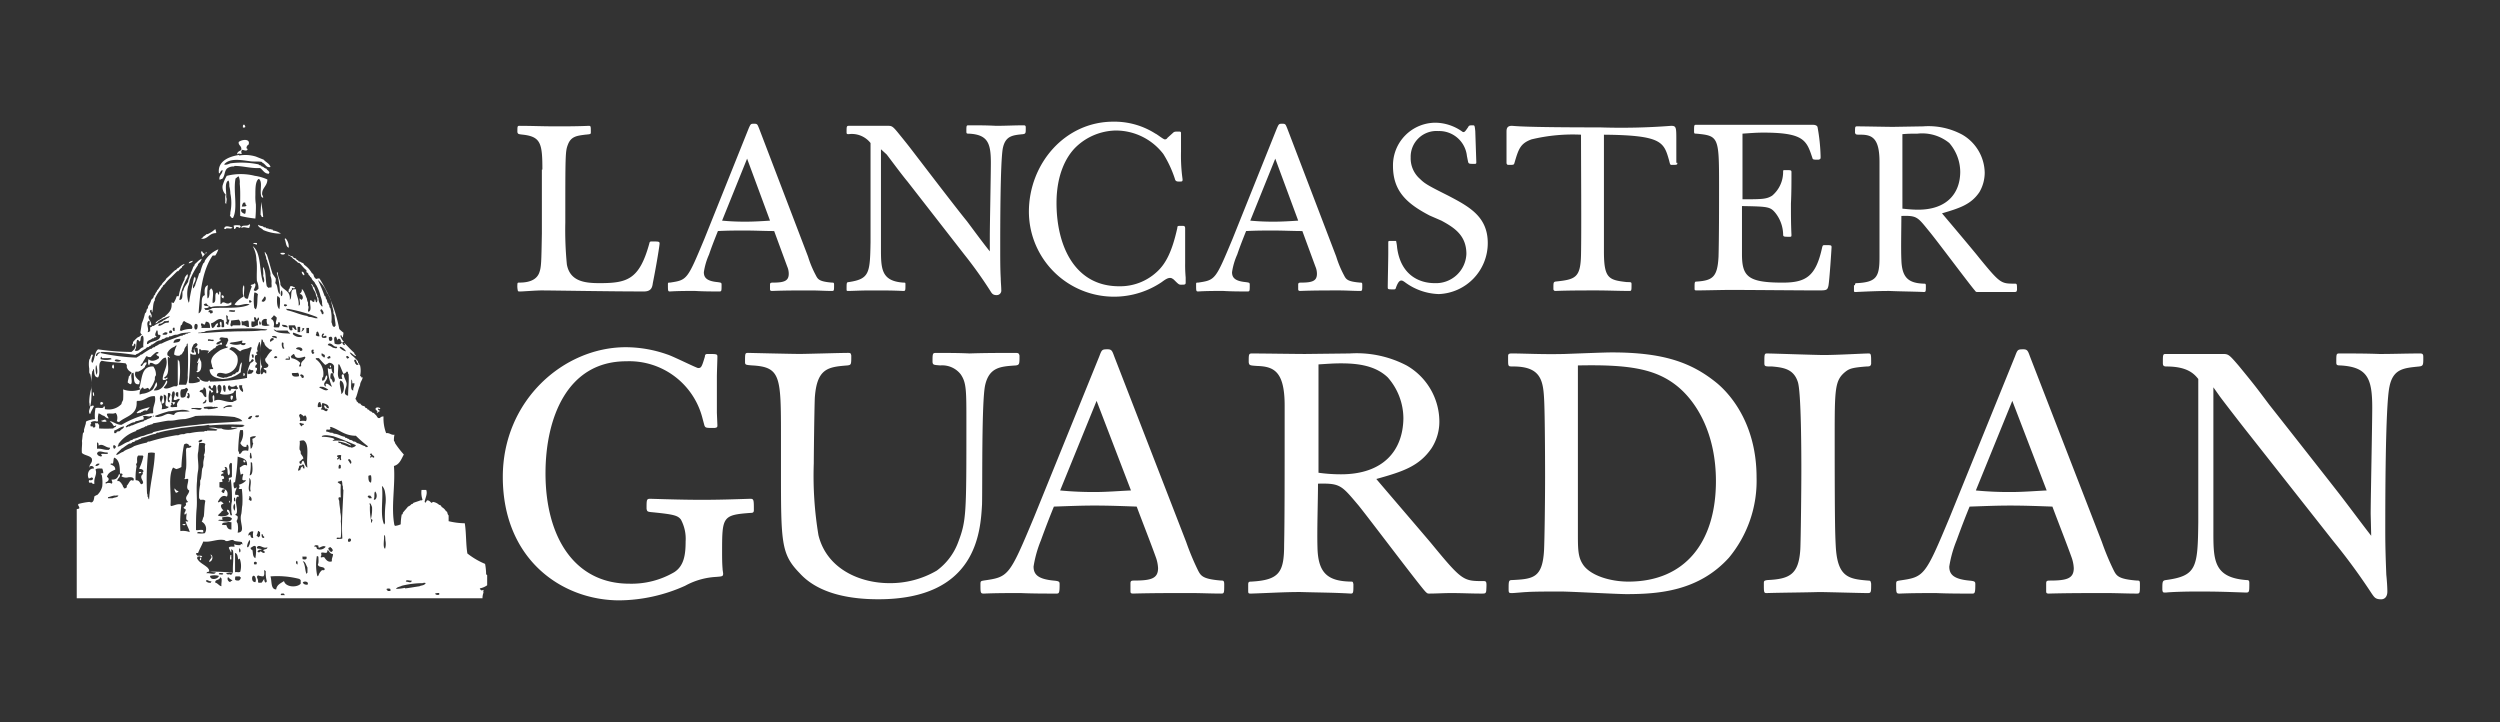
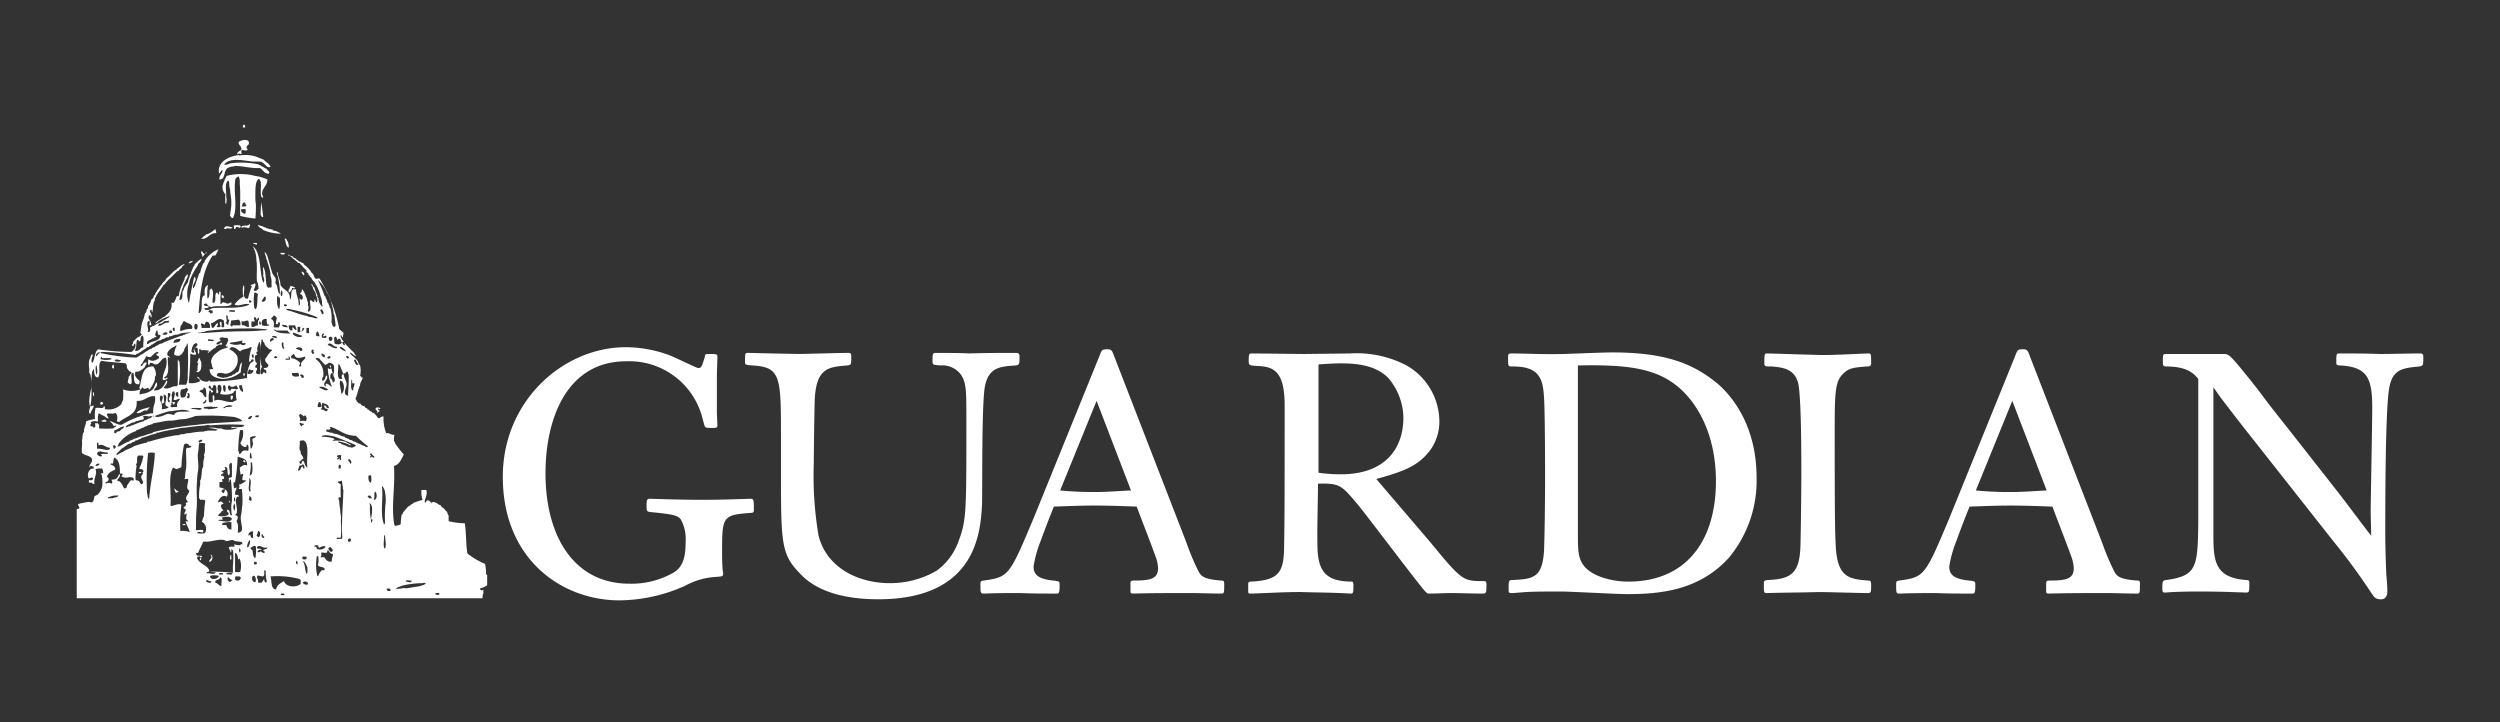
<svg xmlns="http://www.w3.org/2000/svg" id="Layer_1" data-name="Layer 1" width="277" height="80" viewBox="0 0 277 80">
  <rect x="0" y="0" width="277" height="80" fill="#333333" stroke="none" />
  <defs>
    <style>.cls-1{fill:#fff;}</style>
  </defs>
  <path class="cls-1" d="M27.199,14.058c-.058-.058-.058-.173-.115-.231-.173-.058-.173.115-.173.288A.254.254,0,0,0,27.199,14.058Zm-.404,2.943a.279.279,0,0,1,.058-.404c.231.058.519.173.577-.058,0-.058-.058-.058-.115-.115a.415.415,0,0,1,.231-.404c.231-.693-.75-.577-1.097-.289-.058.404.346.404.289.866-.173.173-.462.173-.462.519C26.507,16.886,26.68,17.174,26.795,17.001ZM24.66,18.848c0,.462-.404.52-.346,1.039.116.058.116-.058.289-.058.346-.289.231-.981.635-1.212a1.231,1.231,0,0,1,.693-.173c.058,0,0-.058.058-.058.981,0,1.789.289,2.828.231.346.231.462.635.981.635,0-.058,0-.115.058-.115-.058-.231-.289-.289-.346-.462-.231,0-.289-.231-.52-.231,0-.058-.058,0-.058-.116a.339.339,0,0,1-.288-.115,9.312,9.312,0,0,0-3.117-.115c-.173.058-.519.231-.693.115.635-.75,1.962-.462,2.886-.346.346.058.866,0,1.212.058.116,0,.116.116.173.116.346.173.404.577.866.462-.115-.404-.519-.52-.75-.808l-.866-.346a3.915,3.915,0,0,0-1.847-.115.057.057,0,0,0-.058-.058c-1.097.173-2.366.693-2.193,2.02C24.429,19.252,24.371,18.906,24.66,18.848Z" />
  <path class="cls-1" d="M28.873,20.118c.115.404-.058,1.097.058,1.558a.248.248,0,0,0,.231.231.82.82,0,0,0-.115-.346c-.058-.75.577-.923.577-1.674a4.868,4.868,0,0,0-1.385-.404,6.33,6.33,0,0,0-3.117,0,4.822,4.822,0,0,0-.462,1.097,1.154,1.154,0,0,0,.346.981c-.115.289,0,.519-.058.923.115,0,0,.115.115.115,0-.231.115-.519,0-.75.058-.52-.231-1.558.231-1.847.115.115.115.346.115.635a3.406,3.406,0,0,1,.115.808,5.038,5.038,0,0,1,0,2.078c0,.115,0,.288-.058.346.115.116.115.289.346.289.577-1.097,0-3.001.289-4.386.115-.058.173-.173.346-.231a1.594,1.594,0,0,1,.116.808c.115,1.097,0,2.366.058,3.578a12.543,12.543,0,0,0,1.674.289,13.556,13.556,0,0,0,.058-1.558,5.301,5.301,0,0,1-.058-1.039c0-.75,0-1.501.346-1.789C28.758,19.829,28.815,19.945,28.873,20.118Zm-1.731,3.578c-.231-.058-.519-.231-.404-.519.173,0,.404-.058.519.058C27.199,23.292,27.257,23.581,27.142,23.696Zm-.346-.808c.058-.231.116-.577.404-.404-.058.173.058.173.116.289C27.257,22.888,27.026,22.888,26.795,22.888Z" />
  <path class="cls-1" d="M28.931,22.369c0,.519-.058.923-.058,1.443.115.058.058.289.289.231A16.629,16.629,0,0,0,28.931,22.369ZM27.603,24.85c-.115.288-.808,0-.866.346,0,.058.058,0,.058.058.231-.173.462,0,.808,0,.058-.116.058-.231.115-.289C27.661,24.908,27.719,24.85,27.603,24.85Zm-1.385.288a.82.82,0,0,1,.346.116c.058,0,.058-.116.115-.116,0-.058-.058-.115-.115-.173-.231,0-.519-.058-.693.058.058.058.058.231.058.346C26.16,25.37,26.103,25.196,26.218,25.139Zm3.521.173c-.115,0-.288,0-.288-.116-.116,0-.289,0-.289-.115a1.693,1.693,0,0,1-.577-.173c.058.346.404.346.577.577a4.935,4.935,0,0,0,1.962.404,1.955,1.955,0,0,0-.866-.346c0-.058-.058,0-.058-.115-.115,0-.288,0-.288-.115C29.912,25.427,29.796,25.427,29.739,25.312Zm-4.675,0c.231-.058.577.115.693-.116-.346-.058-.808-.288-.923.116C24.891,25.427,25.064,25.37,25.064,25.312Zm-1.154.519c0-.058.058,0,.058-.115a.432.432,0,0,1-.058-.289h-.115a2.782,2.782,0,0,1-.808.519h-.115c-.115.173-.404.231-.462.462-.058,0-.115,0-.115.058C23.044,26.524,23.159,25.831,23.91,25.831Zm8.08,1.616a1.411,1.411,0,0,0-.346-1.039c-.058,0,0,.058-.116.058C31.701,26.755,31.643,27.332,31.99,27.447Zm-3.925-.404c.173-.058.231.058.404.058v-.173C28.296,26.928,28.065,26.87,28.065,27.043ZM22.409,28.486a1.531,1.531,0,0,0,.289-.346.474.474,0,0,1-.289-.288h-.115C22.236,28.14,22.467,28.198,22.409,28.486Zm8.657-.462c0,.231.462.231.52.058C31.47,27.967,31.239,28.024,31.066,28.024ZM21.37,28.89c-.173.058-.404.058-.462.289C21.139,29.121,21.312,29.063,21.37,28.89Zm12.351,1.501c-.058-.173-.116-.289-.289-.289a.486.486,0,0,0,.231.404C33.721,30.506,33.721,30.448,33.721,30.391Zm-1.212,1.558c.115,0,.173,0,.173-.115-.173,0-.231-.173-.519-.115-.058.115-.058.289-.173.346,0,.115,0,.173-.058.231.116-.058,0,.116.116.116.115-.058.173-.231.288-.289v-.173C32.451,31.891,32.451,31.891,32.509,31.949ZM24.833,32.93c-.058-.116-.116-.289-.289-.173,0,.173.058.289.231.289C24.775,32.988,24.718,32.93,24.833,32.93Zm-2.77,6.695a5.989,5.989,0,0,1-.231.577c.115.058.115-.058.173-.115a2.7,2.7,0,0,0-.115.981.124.124,0,0,0-.116.115c0,.058.058,0,.058.058.462,0,.519-.577.462-1.154C22.236,40.029,22.12,39.683,22.063,39.625Zm-9.523.75c-.116.116-.231.404.058.462A.452.452,0,0,0,12.54,40.375Zm24.009.231c.058.058,0,.115.116.115,0-.058.058-.231-.058-.231C36.606,40.548,36.491,40.491,36.549,40.606Zm-9.58.75v.288h.115c0-.115.058-.115.058-.231C27.026,41.414,27.084,41.299,26.968,41.356ZM10.289,43.492c0,.173,0,.346.116.404.058-.058,0-.231,0-.346C10.405,43.549,10.405,43.434,10.289,43.492Zm15.41.808a.835.835,0,0,0,.115-.404c-.058-.058-.115-.058-.231-.058C25.526,44.011,25.526,44.3,25.699,44.3Zm-14.255.346a.441.441,0,0,0-.289-.115c0,.115-.115.231,0,.289S11.386,44.819,11.443,44.646Zm4.155,1.097c0-.058.058-.115.173-.115a.441.441,0,0,1,.519-.115c.058-.173.231-.231.289-.404-.519.173-1.154.231-1.443.635C15.252,45.858,15.426,45.685,15.599,45.742Zm26.202-.173c.058.115-.058.115-.058.173.173,0,.173-.173.346-.173,0-.116-.288-.116-.173-.289.115,0,.115.058.173.058a.057.057,0,0,1,.058-.058c-.058-.173-.635-.231-.52.115C41.685,45.396,41.743,45.512,41.801,45.569ZM11.79,46.724v-.115a.124.124,0,0,1-.115-.115c-.173,0-.289.115-.462.115C11.27,46.781,11.559,46.724,11.79,46.724Zm15.352,4.271h-.173c0,.116,0,.173.058.231.115,0,.173,0,.173-.115C27.199,51.11,27.084,51.11,27.142,50.994Zm-11.485,1.327c-.115-.058-.289-.058-.289.115C15.541,52.437,15.656,52.437,15.656,52.322ZM19.35,54.111c-.058.231.058.289.115.462.115.058.173-.058.289-.058V54.4C19.523,54.4,19.466,54.226,19.35,54.111Zm6.118,1.616v-.231h-.115C25.41,55.611,25.41,55.727,25.468,55.727Zm-5.252,2.424c.058,0,.115.058.231.058,0-.058.116-.058.116-.173C20.389,58.093,20.216,58.035,20.216,58.151Zm3.116,3.29c0,.115.115.173.115.289-.058.173-.231.289-.288.519C23.563,62.249,23.679,61.556,23.332,61.441Zm2.309.058h-.116c0,.231-.115.404.058.52C25.699,61.96,25.583,61.672,25.641,61.498Zm-3.463.289c0,.115-.115.231.058.289.058-.058.058-.116.058-.231C22.178,61.902,22.236,61.787,22.178,61.787Zm.693-33.878c-.058.058-.115.115-.115.173h.115C22.813,27.967,22.928,28.024,22.871,27.909Z" />
  <path class="cls-1" d="M53.978,64.846V63.749c0-.058-.058-.058-.116-.116a6.49,6.49,0,0,0-.115-1.154,8.357,8.357,0,0,1-1.962-1.154c-.173-1.039-.115-2.309-.288-3.347a7.925,7.925,0,0,1-1.789-.231v-.635c-.116-.115-.116-.231-.173-.404a.202.202,0,0,0-.115-.058,1.181,1.181,0,0,0-.462-.462c-.058-.058-.058-.115-.116-.173s-.173-.058-.231-.115a1.282,1.282,0,0,0-.635-.289c-.058.058-.115.058-.173.116-.115-.116-.231-.289-.462-.289-.115.058-.115.231-.231.289.058-.116-.058-.058-.058-.116.058-.462.346-.866.173-1.327h-.52a2.385,2.385,0,0,0,.116,1.097.057.057,0,0,0-.058.058H46.591c-.289.115-.519.173-.808.289,0,.058-.058.115-.173.115a1.037,1.037,0,0,1-.404.289c-.173.231-.404.462-.577.693,0,.115,0,.173-.115.173a6.392,6.392,0,0,0-.115,1.097,2.047,2.047,0,0,1-.635.173.057.057,0,0,0-.058-.058c-.404-2.02.116-4.386-.058-6.579.635-.173.808-.75,1.097-1.27a10.619,10.619,0,0,1-.981-1.27.3.3,0,0,0-.115-.231,2.587,2.587,0,0,1,.058-.693c-.404.058-.519-.231-.923-.173a4.606,4.606,0,0,1-.289-1.847.45.45,0,0,0-.404.173h-.173c-.115-.058-.173-.231-.231-.288l-.288-.289h-.115c-.058-.058-.058-.115-.116-.115-.058-.058-.173-.058-.231-.116a.179.179,0,0,0-.058-.115.212.212,0,0,1-.173-.058.179.179,0,0,0-.058-.115.212.212,0,0,1-.173-.058.179.179,0,0,0-.058-.116c-.058-.058-.173-.058-.288-.115s-.173-.173-.231-.231h-.115c-.058,0-.115-.116-.173-.173-.116-.058-.116-.115-.116-.173s-.115-.116-.115-.173c.231-.462.289-1.039.519-1.5,0-.346.231-.519.289-.866h-.173c.058-.116-.058-.116-.116-.173a2.596,2.596,0,0,0,0-1.154.3.3,0,0,1-.115-.231c-.115-.058-.115-.115-.115-.231a5.444,5.444,0,0,0-.577-.577,1.081,1.081,0,0,1-.346-.404c.288.058.404.346.693.404,0-.115-.115-.173-.173-.231v-.116c-.404-.346-.693-.693-1.097-1.097-.058.115.058.115.058.231-.231,0-.288-.173-.288-.346h.173a1.996,1.996,0,0,1-.404-.693c.058,0,0-.058.115-.058.058.115.058.231.173.231,0-.173.058-.288.058-.519a3.294,3.294,0,0,1-.462-.404,16.226,16.226,0,0,0-2.193-5.598.732.732,0,0,0-.346.058.451.451,0,0,1-.231-.231c-.058-.058-.058-.231-.115-.288l-.173-.173c-.058-.058-.058-.115-.116-.173a2.633,2.633,0,0,0-.693-.693c-.058-.058-.058-.115-.116-.173s-.173-.058-.231-.115c-.058,0-.058-.058-.115-.058-.058-.058-.116,0-.173-.058a.202.202,0,0,1-.058-.115.212.212,0,0,1-.173-.058.179.179,0,0,0-.058-.115c-.058-.058-.231-.058-.288-.116a.179.179,0,0,0-.058-.115c-.116-.058-.231-.058-.346-.115-.058,0-.115-.116-.173-.116,0,.116.116.173.231.173.058.115.231.115.289.289.173.058.288.231.404.288l.173.173h.115c.289.231.462.577.808.808V30.16c.116.058.231.115.231.289.058.058.173.115.173.231.173.058.173.231.231.289.058.115.231.231.288.346a1.268,1.268,0,0,0,.173.289,4.39,4.39,0,0,1,.462,1.212,2.603,2.603,0,0,1,.173.635v.289c.058,0,.058.231,0,.231a1.392,1.392,0,0,1-.404-.981c-.058,0-.058-.058-.115-.058v-.173c-.115-.288-.231-.577-.346-.923-.173-.058-.115-.346-.346-.346,0,.058.058.116.116.173.058.115.058.231.115.346s.173.289.231.404.058.289.115.404.231.52,0,.693c-.115-.058-.058-.289-.173-.346-.058.058,0,.289-.115.289-.231,0-.173-.231-.404-.173-.058.462.231,1.097-.173,1.27-.173-.116.115-.462-.058-.693v-.346a.834.834,0,0,1-.116-.404c-.173-.346-.288-.866-.577-1.097.058.346-.115.404-.231.577.289-.058.52.519.173.635l-.173-.173c-.058.289.173.75-.115.808.058-.75-.288-1.097-.288-1.789-.808-.173-.346.866-.693,1.154.115-1.039-.75-1.039-1.039-1.674,0-.577-.288-.808-.288-1.385-.058,0-.058.058-.116.058a7.814,7.814,0,0,1,.346,2.366c-.346-.231-.173-.981-.519-1.212a1.433,1.433,0,0,0,.058-.519L30.2,30.333c-.231-.693-.404-1.443-.635-2.135-.115-.058-.115-.231-.231-.289,0,.346.173.462.173.808a.441.441,0,0,1,.115.288,8.158,8.158,0,0,1,.346,1.27v.289a1.712,1.712,0,0,1,.115.808c0,.173.058.404-.058.519-.058-.115-.173,0-.289,0l-.173-.173c-.173-.693-.058-1.674-.404-2.135-.058.231.058.635,0,.981.058.173.231.635,0,.75-.462-1.27-.173-3.29-1.154-4.04a3.278,3.278,0,0,1,.404,1.558c.115.693,0,1.558.058,2.308a1.927,1.927,0,0,1,.173.866c-.116.058-.173.231-.404.231-.058-.058-.116-.058-.116-.115.058-.173.346-.635.058-.75,0,.173-.289.115-.404.231,0,.058.115.058.115.173a8.175,8.175,0,0,0-.404,1.27c-.058,0,0,.058-.058.058-.693,0-.231-1.039-.404-1.5-.173.173-.115.635-.115.981a.432.432,0,0,1,.058.289,2.805,2.805,0,0,0-.981.866c.462.288,1.154-.231,1.674,0-1.039.519-2.77.288-4.155.404a.955.955,0,0,1-.808.173c.058-.115-.058-.058-.058-.173.231,0,.462,0,.52-.173-.173-.115-.52,0-.577-.231a.441.441,0,0,1,.289-.116.921.921,0,0,0,.519.404c.635-.231,1.789.058,2.251-.288v-.231c-.116,0-.173.058-.289.115-.346.058-.404-.173-.693-.115-.058.058-.115.173-.231.173v-.808c0-.231.115-.52-.116-.577-.058.058,0,.289-.058.346-.115,0-.115-.173-.173-.231-.462.058.058,1.154-.519,1.154-.058-.519.231-1.327-.173-1.616-.058.058-.115.173-.173.231v.289c0,.115-.058.635-.231.577a5.799,5.799,0,0,1,.058-1.443c-.404.115-.404.577-.346,1.097-.693.231,0,1.731-.693,2.02.173-2.482.462-4.848,1.558-6.406h.288a2.592,2.592,0,0,0,.346-.693,3.243,3.243,0,0,0-1.5,1.27.36.36,0,0,1-.173.289,5.486,5.486,0,0,0-.346,1.039c-.058,0,0,.058-.115.058-.115.519-.346.923-.462,1.443-.115,0-.058.173-.173.231-.231-.404.462-.866.173-1.27-.115-.058,0,.116-.115.116-.173.923-.404,1.731-.52,2.655-.115-.058,0,.115-.058.115a3.315,3.315,0,0,1-.058-1.847,2.047,2.047,0,0,0,.173-.635,8.242,8.242,0,0,1,.923-1.731c-.058-.115.058-.058.058-.173a.841.841,0,0,0,.346-.519,1.571,1.571,0,0,0-.577.462c-.058-.058-.058,0-.058.058a.179.179,0,0,0-.115.058c-.058.115-.058.289-.173.289a3.537,3.537,0,0,1-.289.693v.173c-.115-.058,0,.115-.115.115,0,.289-.173.404-.173.693-.173.346-.462.577-.519.981-.058,0-.058.115-.115.115,0,.404.058.981-.346.923a8.272,8.272,0,0,1,.923-2.539c0-.115.058-.288-.058-.288-.115.173-.289.288-.289.577a5.467,5.467,0,0,0-.635,1.789v.058H19.581a2.98,2.98,0,0,1-.346.75c-.115,0-.115-.058-.231-.058.115.923-.404,1.212-.808,1.616h-.115c-.231.289-.693.346-.866.693.173,0,.231-.116.346-.231a5.05,5.05,0,0,1,1.27-.577c0,.058-.115.058-.115.173-.231.058-.346.231-.577.289-.289.288-.75.346-1.097.635h-.173c0,.115-.173.115-.231.173v.404c-.115.058-.115.115-.288.115.231-.346-.289-1.039.173-1.27.115.058.058.288,0,.404.058.058.058.115.231.115.058-.519-.462-.693-.231-1.097.058.058.058-.058.115-.058.058.058,0,.231.116.289.231-.346-.404-.693,0-.866.115.058,0,.231.115.289.115-.404.058-1.039.288-1.327v-.173a4.392,4.392,0,0,1,.693-1.097c0-.115.115-.173.173-.231,0-.173.115-.173.231-.289a4.277,4.277,0,0,1,.693-.75l.693-.693h.116a1.347,1.347,0,0,1,.404-.404c0-.231.231-.173.288-.404a1.826,1.826,0,0,0-.693.462c-.173,0-.173.231-.346.231-.346.288-.635.635-.981.923-.115.288-.404.404-.519.693-.231.173-.288.462-.519.635.058.115-.058.058-.058.173-.058,0-.058.116-.115.116a.317.317,0,0,1-.173.288c0,.231-.173.346-.288.462a1.574,1.574,0,0,1-.346.693.449.449,0,0,1-.173.404.449.449,0,0,1-.173.404,6.099,6.099,0,0,1-.346,1.097c-.058.346-.115.75-.173,1.039.058,0,.058.058.058.115s.115,0,.115.058a.897.897,0,0,1-.462.346,4.416,4.416,0,0,0-.519.519c0,.116,0,.231-.116.289.058.058,0,.173.116.173.115-.058.058-.288.231-.288.173.404-.173.75-.404.923a25.209,25.209,0,0,1-3.694-.289c-.404.289-.346,1.097-.635,1.501-.231-.173,0-.635.058-.866-.058,0,0-.058-.115-.058s-.058.231-.173.231c.058.116-.058.231-.116.346a2.802,2.802,0,0,0,0,.981v.404a.437.437,0,0,0,.116.231A4.747,4.747,0,0,1,10.116,43.03a5.918,5.918,0,0,0-.231,1.558c.058.116,0,.404.116.462-.058.289-.231.52-.058.808h.058c.115-.346.288-.577.404-.866-.115-.115-.288,0-.346.058a.057.057,0,0,0-.058-.058c.288-1.097,0-2.712.231-3.867.115-.058.058-.231.173-.231.058.404,0,.923.462.923.346-.52-.116-1.558.404-1.847.808.173,1.731.173,2.655.289.058.115.173.173.115.404a.868.868,0,0,0,.519.577v.173c-.173,0-.115.231-.288.288,0,.231-.116.404-.116.693.116.058.173.173.346.173.289-.288-.231-1.212.289-1.27.115.52-.115,1.385.635,1.27,0-.115.058-.231.058-.346-.231-.231-.693-.52-.462-1.039H15.31a2.195,2.195,0,0,0,.75-.519c0-.231.231-.231.173-.519-.346,0-.346.231-.519.404h-.115v-.173c.115.058.058-.115.173-.115.115-.289.289-.462.404-.75.058,0,.058-.058.115-.058.058.115.231.115.404.115a4.687,4.687,0,0,1,.577-.519.258.258,0,0,1,.288,0c0,.173-.173.115-.231.173,0,.173.173.231.289.288v.173c-.289.231-.808.462-1.154.115-.058.115-.115.577.058.693.058-.116.058-.289.173-.289.289,0,.404.231.635.173.404-.058.577-.75,1.039-.75.346.923-.346,1.558-.346,2.424a.057.057,0,0,1,.058.058.563.563,0,0,0,.519-.231c-.115-.058-.173,0-.231.058-.115,0-.173,0-.173-.115.693-.346.346-1.385.404-2.251.115-.058.115.058.173.116.116-.173-.173-.231-.231-.346v-.231a1.39,1.39,0,0,1,.808-.693c0-.058.173-.173.231-.116a2.453,2.453,0,0,0-.288.981.756.756,0,0,0,.635.115c.058-.058.058-.115.173-.115.116-.116.173-.289.289-.404a.922.922,0,0,1,.289-.577c0-.115,0-.231.115-.231.058,1.039.058,2.424,0,3.52A2.085,2.085,0,0,1,20.62,42.626h-.808a7.818,7.818,0,0,0,.058-2.597c-.115,0-.058-.173-.173-.173v2.828c-.058,0-.058.058-.115.115h-.288c-.289.058-.808.404-1.154.173.115-.231.346-.346.404-.693-.058-.058-.058-.116-.116-.116-.231.577-.577,1.154-1.385,1.097.115-.289.519-.462.289-.923-.173.289-.231.577-.404.808a2.222,2.222,0,0,1-.981.462,1.358,1.358,0,0,0-.462.115.776.776,0,0,1,.346-.808c.058.058.058.116.116.173a.834.834,0,0,0,.404-.116c.115.058.173.116.173.231a3.159,3.159,0,0,0,.635-1.154v-.173a.441.441,0,0,1,.116-.289,1.511,1.511,0,0,0-.289-.981c-1.385-.058-1.212,1.443-1.558,2.366,0,.058.116.058.116.173a2.706,2.706,0,0,1-1.905,0,7.708,7.708,0,0,1,0,1.154c-.058.173-.173.288-.173.462a1.951,1.951,0,0,1-1.789.577h-.058V45.05c-.115-.058-.173.058-.173.116-.231.115-.577-.058-.866.058a4.279,4.279,0,0,0-.058,1.212,3.056,3.056,0,0,0-.923.231c-.116.058-.058.173-.116.346s-.115.404-.173.577V47.82c0,.058-.058.115-.115.173-.058.289-.058.577-.116.866.058.346-.058.866,0,1.327.289.289.923.289,1.097.635.115.519-.346.577-.231.981.058,0,0-.173.116-.173.173,0,.346.058.346.288-.577-.058-.808.635-.577,1.097.173,0,.231-.115.346-.115.289.115.058.404-.289.289a.262.262,0,0,0,0,.288h.289c.058.115.115.173.289.115-.116-.635.346-1.039.115-1.558.115-.173.519-.115.75-.115a1.378,1.378,0,0,1,.115.519.433.433,0,0,0-.289.058c0,.058.058.058.116.115a4.354,4.354,0,0,1,.058,1.27,1.864,1.864,0,0,1-.577.981c-.173,0-.173.116-.288.116-.058.288-.058.635-.346.693-.058,0-.173-.058-.231-.058a7.527,7.527,0,0,0-1.212.231c-.058.231.116.231.116.462-.116.115-.173.058-.289.115v9.869H53.459a1.779,1.779,0,0,1,.116-.635c-.058-.115,0-.115,0-.289-.116,0-.116.058-.231.058-.058-.115-.173-.058-.173-.231a2.025,2.025,0,0,0,.808-.346Zm-14.717-24.99h.173c.058.173.115.404.289.462,0,.116-.115.116-.231.116a.124.124,0,0,0-.115-.116C39.377,40.144,39.204,40.087,39.261,39.856Zm-.346,2.193c.115.058.115.231.115.404.058.058.173,0,.231,0,.058.346-.173.462-.115.808C38.742,43.261,38.973,42.395,38.915,42.049Zm-.346-2.597a.124.124,0,0,0,.115.115c0,.116-.115.116-.173.173-.115-.058-.115-.115-.173-.231A.347.347,0,0,1,38.569,39.452Zm-.173,1.731c.231-.058.115.231.231.289.058.866-.058,1.558-.058,2.366a.39.39,0,0,1-.346-.231c-.058-.462.231-.75.173-1.154-.058-.346-.289-.577-.289-.923-.058,0-.058,0-.058-.058-.289-.058-.173.404-.115.462-.058.115-.231,0-.346.058-.289-.462-.058-.981-.115-1.616h.115c.173.289.289.693.462,1.039A.427.427,0,0,0,38.396,41.183Zm-.577,2.482c0-.519-.288-1.097-.115-1.5C38.222,42.28,38.222,43.434,37.819,43.665Zm.52-4.732a1.384,1.384,0,0,1-.693-.404c-.058-.058.058-.058.058-.115A1.121,1.121,0,0,1,38.338,38.932Zm-1.097-1.616c.058.115.115.289.173.404,0-.346.404-.173.346.115,0,.058.116,0,.116.058-.058.346-.577.289-.808.173C37.068,37.778,36.895,37.259,37.241,37.316Zm-1.212,7.965c.173-.058.173.058.289.058,0,.115-.058.173-.173.231-.231-.058-.288-.231-.577-.173.058-.058,0-.231.115-.231,0-.173-.058-.404.058-.52.346.116.693.173.693.577-.346.058-.231-.346-.519-.289C35.914,45.165,36.029,45.165,36.029,45.281Zm-.519-.693c0,.173.115.231.115.462-.058.058-.288.058-.404.058C35.164,44.877,35.279,44.415,35.51,44.588Zm-.115-1.616c0-.173.173-.116.288-.116.231,0,.519.231.693.289C36.087,43.434,35.683,43.03,35.395,42.972Zm.75-.462c-.115.058-.058.231,0,.289-.173.058-.231-.173-.231-.231,0-.289.519-.577.289-.981-.231.115-.116.635-.519.577,0-.173,0-.346.116-.404a1.944,1.944,0,0,0-.808-1.962v-.115h.346a8.894,8.894,0,0,0,.693.75,1.447,1.447,0,0,0,.404-.231.579.579,0,0,1,.577.346v.808c-.231,0-.231-.289-.288-.52-.116,0-.173.058-.289.058a.124.124,0,0,0-.115-.116,5.781,5.781,0,0,0,.462,2.078C36.491,42.741,36.433,42.511,36.145,42.511Zm-.288-5.194a.339.339,0,0,1,.288-.115c-.058.115.058.058.058.115-.058.173-.289.115-.462.115-.058-.058-.058-.115-.115-.173.058-.173.058-.346.289-.289,0,.116-.058.116-.115.173C35.799,37.316,35.914,37.259,35.856,37.316Zm.058,2.309c-.058,0-.058-.116-.173-.116a.124.124,0,0,0-.115-.115v-.231c.173,0,.173.116.289.116A.216.216,0,0,1,35.914,39.625Zm.346-.058c.115,0,.115-.115.288-.115.058.058.058.115.058.231-.115,0-.115.058-.288.058C36.318,39.683,36.26,39.625,36.26,39.567Zm.346,2.366a1.606,1.606,0,0,1,.058-.577h.288c-.115.346.231.462.116.923-.116,0-.116.115-.173.115C36.837,42.222,36.78,41.991,36.606,41.933Zm.289-3.405a1.806,1.806,0,0,0-.577-.289c0-.058.058-.115.115-.173.346-.058.462.289.75.346.058,0,.173,0,.173.058C37.299,38.701,37.068,38.528,36.895,38.528Zm-.462-1.154a.432.432,0,0,1,.289-.058c.173.173.115.462-.116.462C36.433,37.778,36.433,37.547,36.433,37.374Zm-1.212-6.348A3.515,3.515,0,0,1,36.26,32.526c.058,0,.058.058.115.058,0,.115,0,.231.115.231,0,.116,0,.231.115.289l.346,1.385a.622.622,0,0,0,.116.462c0,.404.115.75.115,1.154-.058,0-.058.058-.115.116-.289,0-.231-.346-.346-.52a4.396,4.396,0,0,0-.116-1.558c-.058,0-.058-.116-.115-.116.058-.231-.115-.231-.115-.462-.058,0-.058-.058-.115-.058a.655.655,0,0,0-.173-.462v-.173c-.058,0-.058-.058-.115-.058A16.612,16.612,0,0,0,35.221,31.026Zm.404,3.232a.93.93,0,0,1,.231.404c0,.115-.058.058-.058.173-.058,0-.116-.058-.173-.115,0-.231-.173-.173-.115-.404C35.625,34.315,35.568,34.258,35.625,34.258Zm-.231,3.001a.487.487,0,0,1-.404-.115c0-.116.115-.231.058-.346.058,0,.058-.058.173-.058A1.379,1.379,0,0,1,35.395,37.259Zm-3.29-3.001a16.425,16.425,0,0,1,3.001.866c0,.115.115.058.115.115-.288.116-.635-.173-1.039-.115.058-.115-.116,0-.116-.115-.808-.116-1.443-.462-2.251-.635,0-.115-.173-.058-.115-.173C31.816,34.258,31.99,34.2,32.105,34.258Zm1.962,17.545c-.288-.115-.288-.519-.462-.75-.173,0-.173.231-.231.346-.173,0-.231-.115-.173-.288.173-.058.231-.231.404-.289,0-.231-.173-.346-.288-.577V50.071a.437.437,0,0,0-.116-.231c-.058-.289.058-.635,0-.981a1.126,1.126,0,0,1,.462-.058C34.356,49.263,33.894,50.879,34.067,51.802ZM32.336,41.356c.173-.058.404,0,.693-.058.058.115.173.288.058.404C32.682,41.76,32.336,41.76,32.336,41.356Zm.635,20.835v.346c-.173,0-.231-.289-.115-.404C32.913,62.191,32.855,62.249,32.971,62.191ZM32.278,39.683c0-.116,0-.116-.058-.173.058-.115.173-.173.289-.288.058,0,.058.058.115.058.115.577.75.346,1.154.231a.057.057,0,0,0,.058.058c-.058.404-.577.404-.462.981-.058.058-.115.058-.231.058,0-.173.116-.231.116-.404A1.64,1.64,0,0,0,32.278,39.683Zm-.288-.231a.357.357,0,0,1,.115.404h-.462c-.058-.231.346-.058.404-.173C31.932,39.625,31.99,39.567,31.99,39.452Zm-1.674-2.943a.44.44,0,0,1,.288.116h1.27c.058.173.231.231.289.346C31.47,36.912,30.662,36.97,30.316,36.508Zm1.212,2.078c-.058,0-.058.058-.173.058a.945.945,0,0,1-.115-.693c.115,0,.115,0,.173.058C31.412,38.182,31.355,38.413,31.528,38.586Zm-.923.866c0,.058.116.058.116.115,0,.116-.289.173-.346.058C30.373,39.567,30.431,39.452,30.604,39.452Zm-.462-2.193a.561.561,0,0,1,.519.058c0,.115,0,.173-.058.173C30.431,37.374,30.143,37.432,30.143,37.259Zm1.847-1.212h.693a1.836,1.836,0,0,1,.173.519c-.289,0-.231-.288-.462-.288-.058.115.058.173,0,.288C32.105,36.739,31.99,36.393,31.99,36.047ZM33.49,37.201c0,.058-.058.058-.058.115a1.023,1.023,0,0,1-.981-.289c0-.115,0-.115.058-.173C32.855,36.97,33.086,37.086,33.49,37.201Zm-.519-.404V36.22h.289v.577Zm.404-.058c.058-.115.173-.173.115-.346a.176.176,0,0,1,.231,0A.52.52,0,0,1,33.375,36.739Zm.115,2.078c-.058.058-.115.058-.231.058-.058-.173-.289-.115-.462-.231C32.913,38.355,33.605,38.471,33.49,38.817Zm.173,2.943c0,.115-.116.115-.231.115,0-.173-.115-.173-.173-.289,0-.115.115-.058.115-.115C33.548,41.529,33.663,41.587,33.663,41.76Zm-.404,5.079a1.07,1.07,0,0,0,.404.115V47.07c-.173,0-.173.115-.289.173-.058-.116-.173-.231-.231-.346C33.144,46.897,33.259,46.955,33.259,46.839Zm.635-.173a1.186,1.186,0,0,0-.635,0,.057.057,0,0,0-.058-.058c.173-.231-.058-.346-.058-.635.058,0,.058-.058.116-.116a1.036,1.036,0,0,1,.404.289c.058-.058.058-.115.173-.115A.529.529,0,0,1,33.894,46.666Zm-2.078-12.87c0,.115-.173.115-.231.173,0-.058-.116-.058-.116-.115C31.412,33.623,31.759,33.738,31.816,33.796Zm.058,2.482c-.231-.058-.577,0-.635-.289C31.412,35.989,31.874,35.989,31.874,36.278ZM31.239,32.18c.058.115.115.577-.058.635C31.066,32.757,31.066,32.237,31.239,32.18Zm-.519.635c.173,0,.173.173.288.173a4.585,4.585,0,0,1-.058,1.27C30.662,34.027,30.662,33.276,30.72,32.815Zm-.404,2.135c.173,0,.231.173.346.231,0,.346-.173.519-.058.75.173,0,.231-.058.231-.231.115,0,.115,0,.173.058a.776.776,0,0,1-.115.52h-.519c0-.058,0-.058-.058-.058.115-.404,0-.808-.289-.866C30.085,35.181,30.258,35.123,30.316,34.95Zm0,2.539v.173c-.116.058-.289.115-.289.231-.058,0-.058-.058-.115-.116C29.912,37.605,30.085,37.374,30.316,37.49Zm-1.039-4.617h.115a.374.374,0,0,1-.288.577c0-.058-.058-.058-.116-.058C29.046,33.161,29.219,33.103,29.277,32.872Zm.289,2.482a.998.998,0,0,0,.058.577c.058.058.231,0,.231.115a1.286,1.286,0,0,1-.808,0C28.873,35.643,29.104,35.239,29.566,35.354Zm-.808.231c.115.058.231.346.058.404C28.7,35.989,28.7,35.643,28.758,35.585ZM28.18,32.411c.231,0,.288.115.404.173-.115.519,0,1.27-.231,1.674-.115,0-.058-.115-.173-.115A5.798,5.798,0,0,1,28.18,32.411Zm.058,3.174c-.058-.115-.173-.404,0-.462a.317.317,0,0,1,.173.289c.115,0,.115-.116.173-.231.116,0,.116.115.116.231-.173.115-.116.404-.116.635-.288,0-.346.231-.693.173a1.186,1.186,0,0,1,0-.635A.363.363,0,0,0,28.238,35.585Zm-.635-2.308c.173-.058.231.115.289.115a.211.211,0,0,1-.289.115Zm-.808,2.251c.173.231.404-.058.693,0,.115.115.058.462.115.693-.346.058-.404-.231-.808-.173C26.795,35.873,26.738,35.643,26.795,35.527Zm-.173.519h-.808c-.058,0-.058.115-.115.115-.116,0-.116-.058-.173-.115,0-.231.116-.346.058-.519.289-.058.577-.058.866-.115A.616.616,0,0,1,26.622,36.047Zm-.577-1.674c0,.115,0,.115-.058.173a1.792,1.792,0,0,1-.635-.058C25.41,34.258,25.872,34.431,26.045,34.373Zm-.981.577c.115-.058.058.058.173.058v.346c.058.058.058.058.173.058,0,.231-.115.288-.115.577-.173,0-.173-.173-.289-.173,0-.116.115-.116.115-.231C25.122,35.412,25.064,35.239,25.064,34.95Zm-.577.404c.058,0,.115.115.288.115a3.044,3.044,0,0,1,.058.75.262.262,0,0,1-.289,0c0-.173.058-.462-.058-.577-.058,0-.058.058-.115.058-.058.231.058.289.058.462-.058.116-.289.116-.404.058,0-.173.173-.173.115-.404-.346.058-.289.519-.635.519a1.153,1.153,0,0,1-.115-.519C23.794,35.758,24.025,35.296,24.487,35.354Zm-.923-.923v.231a.433.433,0,0,1-.289.058c0-.115-.058-.173-.173-.115C23.102,34.258,23.39,34.373,23.563,34.431Zm-1.212,1.385a1.261,1.261,0,0,1,.288.173c.116-.115.116-.231.173-.346.404,0,.462.289.462.693h-.981C22.467,36.162,22.12,35.989,22.351,35.816Zm0,.981a.622.622,0,0,0,.462-.115,33.546,33.546,0,0,1,4.386-.289,16.26,16.26,0,0,1,2.424.115c-.173.173-.519.058-.808.116-.923.115-2.251.058-3.232.115-1.27,0-2.597.173-3.636.173C21.947,36.797,22.294,36.912,22.351,36.797Zm5.714,12.351c-.115.173-.058.462-.288.577a8.939,8.939,0,0,1-.058-1.27,1.048,1.048,0,0,1,.635-.115c-.058.173-.289.231-.404.289C28.007,48.801,27.95,49.032,28.065,49.148Zm0,10.446c-.288.058-.288-.173-.346-.346-.058,0-.115.058-.173.115-.115-.288.289-.577.519-.462A1.402,1.402,0,0,0,28.065,59.594Zm-.75-10.1c0-.115,0-.173.058-.231.231.058.173.52.115.693a.963.963,0,0,0-.577,0c-.173.115-.173.346-.404.346a.619.619,0,0,0-.116-.346,16.32,16.32,0,0,1,.116-1.731,2.051,2.051,0,0,1,.115-.577h.289a1.997,1.997,0,0,1-.289,1.443C26.738,49.321,26.968,49.609,27.315,49.494ZM12.655,47.993v-.288c.404-.116.635-.404,1.097-.462-.058.288-.346.288-.462.519-.173.058-.404,0-.404.231Zm.173,1.443a.267.267,0,0,1-.173.289c-.115-.058-.115-.231-.115-.346C12.713,49.263,12.713,49.379,12.829,49.436Zm.289-.231a3.908,3.908,0,0,1,1.962-1.443c0-.058.058-.058.058-.115.346-.058.519-.231.808-.289,0-.058.115,0,.115-.115.115,0,.231,0,.289-.116.231,0,.288-.115.519-.115,0-.058.115-.058.115-.115.462-.058,1.154-.231,1.674-.289a3.55,3.55,0,0,0,.808-.058,5.72,5.72,0,0,1,1.039-.115,6.757,6.757,0,0,0,1.154-.346,26.766,26.766,0,0,1,4.329.115c.289.115.693.173.866.462-1.674.173-3.463.173-5.021.404a31.46,31.46,0,0,0-4.848.808c0,.058-.115.058-.115.115a4.33,4.33,0,0,0-.923.289c-.462.058-.75.289-1.154.346-.115.173-.404.115-.462.289-.519.115-.808.462-1.27.577C13.002,49.321,13.175,49.379,13.117,49.205ZM15.83,46.204c.058-.231.52-.058.75-.058,0-.058.231-.058.289,0-.173.231-.519.231-.693.404-.115,0-.173,0-.231.115a8.25,8.25,0,0,0-1.27.462.44.44,0,0,0-.289.116h-.173c-.058.058-.116.058-.173.115-.058,0-.058-.058-.115-.115.058-.058.173,0,.115-.116.346-.115.519-.346.923-.346,0-.058.058-.058.058-.116.346,0,.52-.173.866-.173C15.945,46.262,15.945,46.204,15.83,46.204Zm1.154-.173c.058,0,.058.058.058.115h-.115C16.926,46.031,17.042,46.089,16.984,46.031Zm5.598-3.117c.346.116.231.577.289,1.039-.058,0-.058,0-.058.058-.346-.058-.231-.577-.693-.577,0-.231.231-.231.404-.289C22.524,42.972,22.582,42.972,22.582,42.914Zm1.616.52c-.058-.173-.231-.75.115-.808.346.115.231.75.058.981,0,.058.115,0,.115.058a2.041,2.041,0,0,0,1.327-.115c.115-.058.115-.289.346-.289A3.066,3.066,0,0,0,26.218,44.3c-.058.115-.289.115-.404.231-.808.115-1.443-.462-2.078-.115,0-.173.058-.519-.058-.635-.289.116.058.635-.173.808-.115,0-.288,0-.346-.058a3.042,3.042,0,0,1,.058-1.27c.115,0,.173.058.173.231.173,0,.231-.058.231-.173a1.794,1.794,0,0,1-.519-.404c0-.058.058-.115.058-.173.231-.058.173.231.288.289.231,0,.058-.462.404-.346.173.173.116.577.116.808C24.025,43.665,24.14,43.549,24.198,43.434Zm.519-.693c.058,0,.058-.058.173-.058.173.173.115.519.058.75C24.718,43.376,24.718,43.088,24.718,42.741Zm.808.577c-.231-.058-.404-.519-.115-.635.173.289.577.173.75,0,.115.058.058.231.231.289,0,.115-.115.115-.173.173a1.779,1.779,0,0,0-.577-.058C25.583,43.203,25.526,43.203,25.526,43.319Zm.231,1.674c-.173.173-.75,0-.866.231h-.173C24.891,44.992,25.468,44.761,25.756,44.992Zm-2.309.058c.116,0,.173.116.289,0,.058.116.404-.058.404.116a3.625,3.625,0,0,1-1.097.173c-.058-.115-.346,0-.462-.115v-.115A4.362,4.362,0,0,1,23.448,45.05Zm-.981-.346c0-.173.289-.173.289-.404h.115C22.871,44.588,22.755,44.704,22.467,44.704Zm-.115.519c-.116.404-.693,0-1.097.115,0-.058-.058-.058-.058-.115A7.697,7.697,0,0,1,22.351,45.223Zm4.155-2.539h.346c-.115.289.173.462.058.75A.732.732,0,0,1,26.507,42.684Zm-3.232-.404a.202.202,0,0,0-.058-.115c-.115,0-.115.058-.173.115a1.12,1.12,0,0,1-.923-.289.264.264,0,0,0-.288-.231c.058.231.404.173.288.519a2.439,2.439,0,0,1-1.154.173c0-.058,0-.058-.058-.058a31.122,31.122,0,0,0,.173-3.232.756.756,0,0,0,.635.115c.058-.289-.231-.346-.173-.693a.432.432,0,0,1,.289-.058c.173.115,0,.635.173.693.115-.116.058-.346.058-.52.115,0,.231,0,.231.116a2.127,2.127,0,0,1,.866.058c-.058.115-.116.173-.173.289.058-.058.173-.058.173-.173.115,0,.173-.115.231-.173.115,0,.173-.116.231-.173.173-.058.288-.115.346-.288.115-.058.231-.058.288-.173h.346c0-.115,0-.231-.115-.231-.116.115-.346.288-.519.173.058-.289.404-.231.519-.462-.058-.058-.116,0-.173-.058.058-.404.519-.115.866-.173.058.116.116.173.116.289-.116.173-.116.404-.289.519,0,.116.058.058.058.173h.173c.058.058-.058.058-.058.115a3.333,3.333,0,0,0-.808.289c-.404.288-.923.635-.981,1.212,0,.231.115.404.115.635a.3.3,0,0,1,.116.231.856.856,0,0,0-.404.058c.058.75.693.923,1.385,1.039a3.221,3.221,0,0,0,2.078-.75c0-.404.115-.693.115-1.097-.346.289-.173.866-.462,1.097a.212.212,0,0,0-.173.058l-.173.173h-.115a.796.796,0,0,0-.231.173,1.838,1.838,0,0,0-.519.173c-.115,0-.288,0-.346.058a2.854,2.854,0,0,1-.75-.231c0-.519.635-.288.981-.231a1.534,1.534,0,0,0,1.27-1.962,1.837,1.837,0,0,0-.866-.75c0-.115.173-.115.173-.231.519-.058.693.289,1.039.462.231-.289.808-.231,1.097-.462.116,0,.116,0,.173.058a4.405,4.405,0,0,0-.289,1.558.211.211,0,0,0,.231-.231c.058,0,.058,0,.115-.058.115,0,.115.058.173.115a.591.591,0,0,1-.346.289,3.243,3.243,0,0,0-.404,1.674A23.488,23.488,0,0,1,23.275,42.28Zm-.231-4.502v-.173c.231-.058.462.115.577,0,0,.058.058.058.058.173C23.448,37.836,23.275,37.72,23.044,37.778Zm4.155.231c.058.288-.404.288-.519.115a1.74,1.74,0,0,1-1.212-.058c-.058-.115.115-.058.115-.115a7.158,7.158,0,0,0,1.27-.231c0,.115,0,.173-.058.231C26.911,38.067,27.084,38.009,27.199,38.009Zm.808,1.212c.115.058.173.404,0,.462a.835.835,0,0,1-.115-.404C27.95,39.279,28.007,39.336,28.007,39.221Zm.058,1.962a376.911,376.911,0,0,1-.231.231.432.432,0,0,0-.289.058c0-.058-.058-.058-.115-.115.058-.173.173-.635.346-.346h.231C28.065,41.01,28.065,41.068,28.065,41.183Zm-.577,5.194a.432.432,0,0,1,.462-.289.736.736,0,0,1-.231.346C27.603,46.435,27.488,46.435,27.488,46.377Zm.289,4.444c-.173-.173-.058-.404-.058-.635.116-.058.058.058.116.058C27.834,50.533,28.007,50.764,27.776,50.821Zm-.173,2.135c.404.289,0,1.039.173,1.443-.058,0-.058.115-.058.115C27.372,54.226,27.719,53.534,27.603,52.957Zm0,2.02c.231,0,.346.346.231.519-.173,0-.173-.115-.289-.173A.324.324,0,0,0,27.603,54.977Zm.058-2.309a5.405,5.405,0,0,0,.116-1.443h.058c.115,0,.115.173.115.289C28.007,51.976,28.007,52.668,27.661,52.668Zm.923-13.736c-.231-.289.058-.693.116-1.039h.058a1.845,1.845,0,0,1,.115.866c0,.923-.058,1.731-.058,2.655a.345.345,0,0,1-.462-.115c0-.231.173-.289.115-.52-.058-.058-.115,0-.173-.058-.058-.231.115-.288.173-.404,0-.115-.115-.173-.173-.231,0-.231-.115-.462,0-.693,0-.058.173-.058.231-.058C28.354,39.163,28.354,38.932,28.584,38.932Zm-.288,7.272c-.058-.231.231-.173.404-.173C28.7,46.262,28.469,46.262,28.296,46.204Zm.288,12.639H28.7a.124.124,0,0,0,.115.115v.462c-.115,0-.115.116-.173.116-.116-.058-.116-.173-.231-.173A1.379,1.379,0,0,0,28.584,58.843ZM21.832,35.931c.115.058.058.404,0,.519C21.428,36.797,21.428,35.643,21.832,35.931Zm-.346,2.193c.115,0,.115-.115.288-.115,0,.058.116.115.116.173-.058.289-.635.462-.346.808-.115.231-.346,0-.346-.115a.433.433,0,0,0,.058-.289A3.393,3.393,0,0,1,21.486,38.124Zm-1.443-2.078c.231-.058.116-.462.404-.462.289.289.866.231.866.75,0,.058-.058,0-.058.115a2.676,2.676,0,0,0-1.212.231c0-.058-.058-.058-.115-.058C19.985,36.393,19.985,36.22,20.043,36.047Zm-.693.289v.346C19.062,36.739,19.062,36.162,19.35,36.335Zm-.289.346c0,.115,0,.173-.058.231H18.773C18.658,36.681,18.889,36.508,19.062,36.681Zm-1.443-.808a.637.637,0,0,0,.577-.289,1.598,1.598,0,0,0,.519-.058c0,.115,0,.173-.058.231-.519-.058-.635.346-1.097.346C17.503,35.989,17.619,35.989,17.619,35.873Zm.923.981c.058.289-.289.231-.519.231,0-.116,0-.173.173-.173,0-.115.115-.115.346-.058Zm-1.674.635c.115,0,.231,0,.231-.116.116,0,.173,0,.231-.058a.124.124,0,0,0-.115-.115c-.058-.289.115-.404.115-.577h.115c.058.116,0,.404.115.462.116.115.058,0,.116,0s0,.058.115.058c-.058.75-1.039.577-1.385.981h-.116C16.234,37.663,16.695,37.72,16.869,37.49Zm-1.847,1.212c.116-.288.058-.75.173-1.039H15.31c.058.058.058.115.173.173.173-.115,0-.635.346-.635.173.346,0,.808.058,1.27-.404.058-.404.462-.866.404C14.848,38.759,14.964,38.759,15.022,38.701Zm-4.329,2.828a2.154,2.154,0,0,1-.058-1.039h.058C10.751,40.779,10.866,41.299,10.693,41.529Zm.173-2.308c-.058.058-.058.231-.231.231a.381.381,0,0,1,.462-.404C11.039,39.163,10.924,39.163,10.866,39.221Zm.288.577a.433.433,0,0,1,.058-.289c.058.058.058.116.116.173h.577c.173,0,.404-.058.462.115A2.162,2.162,0,0,1,11.155,39.798Zm1.558.173c.058-.288.462-.058.693-.058C13.348,40.144,12.829,40.087,12.713,39.971Zm6.522-1.962c0-.404.346-.462.75-.462C19.985,38.009,19.523,37.893,19.235,38.009ZM20.793,36.97c-.115,0-.231,0-.289.116-.115,0-.231,0-.288.115h-.173c-.693.289-1.5.519-2.135.866-.288,0-.404.231-.693.289,0,.058-.058.058-.058.115a.349.349,0,0,0-.346.173h-.116a9.413,9.413,0,0,0-.981.635h-.115c-.115.173-.346.231-.462.346a22.057,22.057,0,0,1-4.04-.519c0-.058.115,0,.115-.115a27.485,27.485,0,0,1,3.809.346c.058-.115.173-.115.289-.173s.115-.115.289-.173a.796.796,0,0,1,.231-.173,1.262,1.262,0,0,1,.289-.173l.173-.173h.116c.058,0,.173-.173.288-.173.058,0,.058-.058.058-.115h.115c.058-.058.288-.173.404-.289a1.894,1.894,0,0,1,.346-.173h.115a.77.77,0,0,0,.289-.173h.115c.058,0,.231-.173.346-.173h.173c.058,0,.058-.058.115-.115h.173a3.978,3.978,0,0,1,.462-.173h.173c.115,0,.462-.173.577-.173.346-.058.635-.058.981-.115C21.082,36.912,20.851,36.855,20.793,36.97Zm.115,7.157c-.115.058-.115-.058-.231-.115.058-.058.115-.173.173-.231a.124.124,0,0,0-.115-.115C20.966,43.261,21.139,44.011,20.908,44.127Zm-.808-.981c.173,0,.231-.058.404-.058.116-.231.289-.058.346.115a1.481,1.481,0,0,0-.288.693.422.422,0,0,1-.52.115C19.985,43.838,19.927,43.319,20.1,43.145Zm-.346.346v.462C19.35,44.011,19.408,43.261,19.754,43.492Zm-.808,1.212c.058,0,.058-.058.058-.116h.115c0,.116.058.116.058.231h.116c0-.115.115-.115.115-.231-.115-.058-.346,0-.404-.115a1.402,1.402,0,0,0,0-.693c.115-.115,0-.462.289-.404.173.231,0,.635-.058.866.173.231.404-.058.635-.058a.057.057,0,0,0,.058.058c-.115.231-.404.404-.289.75,0,.058-.058.058-.058.116-.231-.058-.693.115-.693-.116,0-.058.115-.115.115-.173C19.062,44.761,18.946,44.819,18.946,44.704ZM18.6,43.549c.173,0,.231,0,.289.115,0,.231-.173.346-.173.635.058.058.115.058.115.173-.058,0-.058.058-.058.115C18.427,44.531,18.658,43.838,18.6,43.549Zm-.808.289c.115-.058.115.058.231.058.058.346-.173.462-.116.808.173.058.231-.116.289-.116,0-.288-.058-.519-.058-.866.75.116-.289,1.327.519,1.327v.116a1.444,1.444,0,0,1-.75.173C18.138,44.761,17.503,44.415,17.792,43.838Zm.923,1.731c.404,0,.693-.116,1.097-.116a2.036,2.036,0,0,1,1.212.116c-.577.115-1.558-.116-1.731.404-.231,0-.346-.116-.693-.116-.289.058-.519.231-.808.289-.058,0-.231.058-.289.058-.115,0-.288,0-.346-.115A16.42,16.42,0,0,1,18.715,45.569Zm-8.426,1.789v-.115h-.231c-.058-.058-.058-.289.058-.289,0-.058-.058-.058-.058-.115.058-.173.519-.231.693-.116a.202.202,0,0,1,.116-.058A2.126,2.126,0,0,1,10.924,45.8c.231.058.346.231.635.289a.912.912,0,0,0,.462.289c0-.231-.173-.231-.173-.52.231-.115.75.058.923-.115.231.115.289.577.173.923.058.058.173.058.231.116.75-.693,2.078-.75,1.962-2.309.058,0,.058,0,.058-.058.866.058,1.097-.577,1.962-.519.173.75-.288,1.097-.173,1.847-.058,0-.058,0-.058.058h-.231a10.803,10.803,0,0,0-3.232,1.27c-.519,0-.808-.288-1.212-.404,0,.058-.115.058-.115.058.231.058.346.289.462.462.173.058.173-.058.288-.058,0,.058-.058.058-.058.173a.491.491,0,0,0-.288.173,13.942,13.942,0,0,1-1.558,0V47.07c-.058-.058-.115-.058-.115-.173H10.52C10.578,47.185,10.635,47.416,10.289,47.358ZM12.078,49.84c-.519.058-.808-.173-1.327-.116v-.693c.173,0,.173.173.173.346.462-.289.75.231,1.27.231C12.194,49.782,12.078,49.782,12.078,49.84Zm-1.5,1.789a.328.328,0,0,1,.462-.231A.468.468,0,0,1,10.578,51.629Zm.635-1.327c0,.115.058.115.116.173-.058,0-.058.058-.116.116-.231-.058-.404-.116-.462-.346.173-.462.693-.058,1.154-.116,0,.058.058,0,.058.116C11.847,50.36,11.443,50.244,11.213,50.302Zm1.27,4.906h-.519v-.115c.289-.058.635-.231.866-.173.116,0,.116-.058.173-.058-.058.115.115,0,.115.058C13.002,55.15,12.655,55.092,12.482,55.208Zm2.309-1.962c-.115,0-.173,0-.231-.058-.231.115-.288.404-.519.635.058.231-.115.289-.289.289-.058,0,0-.058-.058-.115s-.058-.058-.115-.231c0-.058-.058-.058-.115-.173-.058-.173-.231-.173-.231-.289h-.231c0-.346.346-.346.288-.75h-.115c-.115.346-.289.635-.808.577,0,.173.173.346,0,.462a.625.625,0,0,0-.635,0c0-.058,0-.058-.058-.058,0-.058.058-.058.058-.116.288-.058.462-.404.115-.577.115-.462.519-.635.923-.808,0-.404-.289-.462-.519-.577-.058-.116.115-.058.115-.116.115-.058.058.058.115.058.116-.173.058-.519.173-.693.577.231.635.981.635,1.789.058-.058.289-.058.289.115,0,.058-.115.058-.115.173a.993.993,0,0,0,.693.115C14.387,52.841,14.964,52.841,14.791,53.245Zm1.039.289c0,.058-.115.115-.173.115-.115,0-.173-.346-.404-.404-.115-.058-.173,0-.231-.058a6.838,6.838,0,0,1,.116-1.558c0-.058-.058-.058-.058-.115,0-.115.058-.173.115-.289,0-.289-.058-.577.115-.75H15.83c0,.058,0,.058.058.058a5.582,5.582,0,0,1-.462,1.385.057.057,0,0,1,.058.058c.288-.058.577.231.288.404,0,.058.058,0,.058.115-.058.115-.173.173-.173.289C15.599,53.072,15.945,53.361,15.83,53.534Zm-.981-4.098c-.404.289-.923.346-1.212.635-.289.058-.462.289-.75.346,0-.173.173-.289.289-.404l.346-.346h.058a5.866,5.866,0,0,1,.75-.519.349.349,0,0,0,.346-.173.349.349,0,0,0,.346-.173c.289,0,.346-.173.577-.173,0-.058.058-.058.058-.115.577-.116.981-.346,1.616-.462,0-.058.115-.058.115-.116h.173c.75-.231,1.732-.346,2.539-.519.693-.058,1.327-.173,2.02-.231a5.688,5.688,0,0,0,.981-.115c.058.058.115.058.231.058a25.632,25.632,0,0,1,3.636-.058c-.058.115.115,0,.115.058-.173.346-1.039.116-1.501.173.116.231.577,0,.75.115a2.761,2.761,0,0,1-1.443.173.82.82,0,0,1-.346-.115H24.14a2.12,2.12,0,0,0-1.039-.058,5.835,5.835,0,0,1,.981.173c-.058.173-.289.116-.519.116h-.577a.057.057,0,0,0-.058.058c-.115,0-.289-.058-.289.058a7.302,7.302,0,0,0-1.616.173,1.141,1.141,0,0,0-.635.116,1.142,1.142,0,0,0-.635.115h-.231a21.964,21.964,0,0,0-2.943.693c-.173,0-.231,0-.289.115A10.516,10.516,0,0,0,14.848,49.436ZM25.641,56.593a.983.983,0,0,0,.058.404.202.202,0,0,1-.058.115h-.058c-.173-.173-.058-.635-.404-.635-.115.231.173.289.173.462-.173.288-.866.346-1.212.173.115-.173.346-.289.462-.519.115.058.058-.058.173-.058-.231-.116-.519-.693,0-.693a.696.696,0,0,0-.288-.289c-.173,0-.173.116-.289.116a.057.057,0,0,0-.058-.058c.173-.346.462-.866.981-.577a.057.057,0,0,1,.058-.058c.173-.693-.346-.866-.866-.981v-.577c.116,0,.289,0,.346-.058,0-.115-.058-.115-.058-.231.058-.058.173-.058.231-.116,0-.231-.116-.346-.346-.288,0-.231.173-.231.288-.289,0-.173-.231-.115-.231-.231.115-.058.289-.058.404-.173.058-.173-.058-.173-.058-.289.519-.058.173.75.462.923.346-.346-.231-1.097.231-1.385.058,0,0,.058.116.058v1.501c-.058,0-.058,0-.058.058a2.497,2.497,0,0,0-.289.058c0,.173.058.346-.058.462.173,0,.115-.173.173-.288h.115a16.244,16.244,0,0,1,.116,2.424A3.151,3.151,0,0,0,25.641,56.593Zm-1.443,1.097c0-.173.289-.058.462-.115,0-.115-.058-.115-.058-.231.346-.116.866-.173,1.097.115C25.526,58.035,24.66,57.689,24.198,57.689Zm1.443.173v.808c-.404,0-.462-.231-.577-.52-.173.058-.231,0-.462,0,0-.288.289-.231.577-.288C25.295,57.805,25.526,57.862,25.641,57.862Zm-1.097-3.405c0-.116.115-.116.115-.231h.289c0,.173-.115.173-.115.404A.36.36,0,0,1,24.544,54.457Zm-1.847,4.617a2.186,2.186,0,0,1-.866,0c.115-.289.519,0,.693-.116,0-.115,0-.231-.058-.231-.289-.058-.577.058-.75,0,0-.75,0-1.558.058-2.251.116-1.039-.058-2.135.058-3.174a7.107,7.107,0,0,1,.115-1.154c.115-.693-.115-1.443,0-2.02.058-.231.058-.693.115-.981V49.09c.231,0,.577-.058.693.115-.116.289,0,.577-.058.866a.82.82,0,0,1-.116.346c0,.058.058.058.058.115,0,.231-.115.52-.115.75v.289a.821.821,0,0,1-.115.346c-.058.346-.058.635-.115.981a.821.821,0,0,1-.116.346v.462a5.868,5.868,0,0,0-.115,1.5c.058.058.115.116.115.173.289,0,.404-.058.577.115-.116.462-.116,1.327-.173,1.731-.115.173-.115.404-.231.577A.895.895,0,0,1,22.698,59.074ZM22.005,48.859c.115-.058.173-.173.404-.115,0,.231-.231.231-.346.289A.212.212,0,0,1,22.005,48.859Zm-5.483,6.464c-.115,0-.058-.231-.173-.289,0-.115,0-.289-.058-.346a28.947,28.947,0,0,1,.116-4.502,1.645,1.645,0,0,1,.75,0C17.099,51.976,16.638,53.476,16.522,55.323ZM20.62,50.129c0,.52.058,1.212,0,1.789a5.686,5.686,0,0,0-.116.981c0,.058-.058.058-.058.173.116.058.231-.058.404,0,.058.462-.346,1.039.115,1.27,0,.346-.346.577-.346.866a.584.584,0,0,0,.231.404c-.115.058-.173.058-.288.116.173.231-.116.404-.231.519.058.115.115.115.231.173.058.289-.173.289-.116.577.116.058.116-.116.231-.116,0,.346-.173.75.173.808,0,.173-.173.058-.288.058.115.462.346.75.462,1.212a2.073,2.073,0,0,0-1.039-.115A16.317,16.317,0,0,1,20.1,55.9c-.462-.115-.75.115-1.154.173,0-.058,0-.058-.058-.058.115-1.5-.289-3.232.288-4.213l.346.173a1.726,1.726,0,0,0,.577-.231,16.282,16.282,0,0,1,.289-2.482.441.441,0,0,1,.289-.115.822.822,0,0,1,.231.115.179.179,0,0,0,.058.116c.116.058.231-.058.231.115a.479.479,0,0,1-.462.115C20.562,49.725,20.62,49.956,20.62,50.129Zm2.77,14.428a.592.592,0,0,1-.577-.173c.115-.289.346.115.635,0C23.448,64.442,23.332,64.442,23.39,64.557Zm-.519-1.039c.115-.346.693-.058,1.039-.115C23.794,63.749,23.275,63.461,22.871,63.518Zm.404.289a1.883,1.883,0,0,1,.981,0C24.14,64.211,23.275,64.326,23.275,63.807Zm1.27,1.154c-.058-.058-.058,0,0,0-.289-.058-.404-.346-.693-.404-.058-.404.52-.231.52-.577.115,0,.115.058.173.115C24.602,64.384,24.487,64.73,24.544,64.961Zm-.289-1.327c-.058-.231.346-.115.462-.115C24.775,63.749,24.429,63.634,24.256,63.634Zm1.27.866a.39.39,0,0,1-.288-.519h.115c.058.173.289.231.404.346C25.641,64.384,25.526,64.384,25.526,64.499Zm-.058-.866c-.115,0-.346.058-.404-.115a1.402,1.402,0,0,1,.693,0C25.756,63.634,25.526,63.749,25.468,63.634Zm.981.693c-.173,0-.346,0-.404-.115,0-.116,0-.289.058-.346h.462c0,.058.058.058.115.115A.39.39,0,0,1,26.449,64.326Zm.173-.981c-.115.115-.404,0-.577.058V61.267c.288.058.288.462.346.693.116.058.058-.058.173-.058A2.394,2.394,0,0,1,26.622,63.345Zm-.115-2.597c.173.058.173.404.058.462C26.449,61.094,26.507,60.864,26.507,60.748Zm.115-.346c-.231,0-.519,0-.635-.116-.058.058,0,.173,0,.289-.231,0-.577-.058-.635.115.058.173.173.346.231.52.116,0,0-.289.058-.346.115,0,.058.115.173.115.115.808-.058,1.616,0,2.482a19.999,19.999,0,0,0-2.655-.115c.058-.231-.058-.289-.116-.404-.404-.404-.981-.577-1.212-1.097,0-.058.058-.115.058-.173.115,0,.115,0,.173-.058.058.058.173.058.173.173.058,0,.116-.115.173-.115-.058-.173-.404-.058-.577-.115,0-.116-.116-.116-.116-.173,0-.115.116-.115.231-.115.173-.462.404-.808.577-1.27.808.115,1.501-.289,2.251-.173a.3.3,0,0,1,.231.116c.289.058.462-.116.75-.116a.438.438,0,0,1,.231.116c.289.058.519.058.808.115.058.115.058.231.116.289C26.738,60.229,26.68,60.286,26.622,60.402Zm-.577-4.848c-.173,0-.116-.231-.116-.404h.116C26.045,55.265,26.103,55.496,26.045,55.554Zm-.058.231a1.285,1.285,0,0,1,0,.808A.692.692,0,0,1,25.987,55.785Zm1.327-4.213c-.289-.173-.519.115-.75.231a3.897,3.897,0,0,0,.115.808c.058,0,.058-.115.231-.115,0,.058,0,.058.058.058a1.449,1.449,0,0,0-.116.577c0,.058.116.058.173.115a.175.175,0,0,1,.231,0,1.577,1.577,0,0,1-.808.462.279.279,0,0,1,0,.404c.058.115.231.058.346.058a9.419,9.419,0,0,1,.058,1.789c-.058.289-.058.693-.115.981-.289.923.577,2.02-.404,2.078a2.797,2.797,0,0,0,0-.981c0-.058-.115-.173-.115-.346a.622.622,0,0,0,.115-.462.491.491,0,0,0-.288-.173l.173-.173c.173-.577-.289-1.385.058-1.847h.173c.058-.231-.231-.231-.346-.173-.173-.346.115-.577.115-.866-.058,0-.115.116-.231.116-.115-.116-.115-.404-.115-.635.058,0,.115-.058.173-.058a21.297,21.297,0,0,0,.288-2.828c.519.173,1.097.231,1.039.981C27.372,51.514,27.315,51.572,27.315,51.572Zm.173,9.061c-.058.058-.058-.058-.115-.058a1.467,1.467,0,0,1,.288-.75C27.776,59.998,27.661,60.402,27.488,60.633Zm.289.173V60.69c.173-.058.404-.346.577-.115a4.585,4.585,0,0,1-.058,1.27c-.346-.173-.231-.635-.346-.923C27.834,60.921,27.834,60.864,27.776,60.806Zm.519,3.694c-.289,0-.404-.231-.346-.577C28.18,63.518,28.469,64.153,28.296,64.499ZM28.18,62.537c-.173-.289.173-.404.288-.173,0,.058-.058.116-.058.173Zm1.27,2.02c-.116-.058-.173-.173-.173-.404-.115.115-.173.288-.289.404-.115,0-.346.058-.404-.058.058-.288-.116-.404-.116-.635.058,0,.058-.058.116-.115a1.707,1.707,0,0,0,.577.115c.173-.115.115-.404.115-.693.115,0,.115.116.173.116a3.203,3.203,0,0,0,.115,1.097C29.566,64.442,29.508,64.499,29.45,64.557Zm-.289-3.578c.058.058.058.115.173.115,0,.116,0,.116-.058.173-.231,0-.231-.115-.404-.173-.058,0-.115.116-.173.116s-.115-.058-.173-.058c.058-.173.173-.288.462-.231-.058-.231-.577,0-.519-.289.289-.404.693.231,1.154,0C29.623,60.921,29.277,60.806,29.162,60.979Zm.115-1.385c-.289.058-.289-.173-.289-.404h.116a.36.36,0,0,0,.173.289C29.335,59.536,29.219,59.478,29.277,59.594Zm.462-19.161c0,.289-.231.346-.519.346,0,.173.173.173.289.289v.289c-.173.058-.116-.116-.289-.116-.115.058-.058.231-.289.231-.173-.289,0-.635.116-.866-.173-.173-.116-.577-.173-.808a13.257,13.257,0,0,1,.115-2.193h.058a.441.441,0,0,1,.115.288c.058,0,.058.058.115.058.058.404.346.519.577.75a2.499,2.499,0,0,1,.288.058v.058a3.032,3.032,0,0,0-.635.808c-.058,0-.058.115-.116.115C29.335,40.087,29.566,40.202,29.739,40.433Zm1.385,25.51c-.058-.231.173-.173.346-.173,0,.058.058.116.116.173Zm2.193-1.27c-.404.462-1.674.404-1.847-.289-.346.231-.808.404-.866.923-.635,0-.462-.923-.635-1.443a9.794,9.794,0,0,1,3.232.289c0,.058.058.058.116.115ZM33.259,52.091c-.116,0-.116.058-.231.058,0-.231.115-.288.115-.519a.433.433,0,0,1,.289-.058c.173-.289.346.058.289.346-.116,0-.116-.058-.173-.116a.057.057,0,0,1,.058-.058l-.058-.058C33.317,51.745,33.317,51.918,33.259,52.091Zm.231,9.581h.462c.115.346-.173.346-.404.288C33.49,61.96,33.548,61.787,33.49,61.672Zm.577,1.212v.577c-.058,0-.058.115-.115.115-.173-.404-.115-1.039-.404-1.385C33.836,62.191,33.894,62.595,34.067,62.883Zm0,1.905c-.288,0-.404-.058-.519-.231C33.663,64.326,34.298,64.442,34.067,64.788ZM34.24,36.912h-.289v-.577H34.24Zm.404,2.309c-.173-.116-.231-.577.115-.462,0,.173-.115.231.058.288C34.817,39.221,34.702,39.163,34.644,39.221Zm.173,21.354c0-.231.346-.173.462-.115,0,.115,0,.173.058.231.231-.058.462-.288.75-.115a.783.783,0,0,1-.981.231C35.106,60.633,34.991,60.517,34.817,60.575Zm.866,2.597a1.213,1.213,0,0,0-.404.635c-.115-.058-.058.058-.115.058a5.808,5.808,0,0,1-.058-2.251h.058c.058,0,0,.058.115.058,0,.288.058.693-.058.866.058.404.693.173.75.519C35.972,63.23,35.799,63.172,35.683,63.172Zm1.097-.981c-.462.173-.693-.231-.866-.462-.115,0-.289,0-.346.058,0-.058,0-.058-.058-.058a.452.452,0,0,0,.058-.462c.231-.173.75.231.693-.289h.115c.115.173.231.404.519.404C36.895,61.729,36.722,61.845,36.78,62.191Zm-.404-1.385c0-.116.115-.173.289-.173a.124.124,0,0,0,.115.116c0,.058.058.173.115.173-.058.115-.058.173-.173.231-.116,0-.058-.058-.173-.058C36.491,60.979,36.433,60.921,36.376,60.806Zm1.558-1.154c-.058.058-.231.058-.346.058s-.289.058-.289-.058c0-.173.346,0,.462-.115a9.263,9.263,0,0,0,0-1.789,2.733,2.733,0,0,0-.058-.981c0-.462-.115-.808-.115-1.27-.058-.115-.115-.288-.058-.346,0-.115.173,0,.231-.058a11.083,11.083,0,0,1,0-1.385c-.058-.115-.288-.173-.346-.289.058-.115.289-.058.404-.173.116.058.116.462.116.519.115.115,0,.404.115.519C37.992,56.131,37.819,57.92,37.934,59.651Zm-.116-9.177a.632.632,0,0,0,0,.462c-.058,0-.058.058-.173.058v-.173c-.115-.058-.115.058-.231.115,0-.058-.058,0-.058-.115,0-.058.116-.058.116-.173,0-.058-.116,0-.116,0V50.475a1.126,1.126,0,0,1,.462-.058C37.761,50.417,37.703,50.475,37.819,50.475Zm-.058,1.097V51.86c-.058.058-.115.058-.231.058C37.472,51.629,37.588,51.341,37.761,51.572Zm.808,8.426c-.058-.289.115-.404.289-.289A.208.208,0,0,1,38.569,59.998Zm.289-8.599c-.115-.115-.173-.288-.289-.404,0-.115.058-.115.173-.115C38.857,50.994,39.031,51.225,38.857,51.398Zm.115-1.789a.432.432,0,0,0-.289-.058,5.414,5.414,0,0,0-.866-.346c0-.058-.058,0-.058-.115H37.53c0-.058-.058-.058-.058-.173a3.574,3.574,0,0,1,1.385.462c.058-.173-.231-.173-.289-.289h-.115c0-.058-.058,0-.058-.115a3.376,3.376,0,0,0-1.558-.116.796.796,0,0,1,.231-.173c0-.058-.116-.058-.116-.115a4.223,4.223,0,0,0-1.27-.173c0-.058,0-.058-.058-.058.346-.231.981-.058,1.327,0,.866.289,1.674.635,2.482.981C39.377,49.494,39.146,49.552,38.973,49.609Zm1.558-.058c0-.058-.058,0-.058-.115-.346-.058-.577-.289-.923-.346a.449.449,0,0,0-.404-.173.449.449,0,0,0-.404-.173c0-.058-.058,0-.058-.115h-.173c0-.115-.115-.115-.231-.115,0-.058-.058,0-.058-.116-.462-.058-.75-.346-1.27-.346.058-.116-.115,0-.115-.116-.289.058-.404-.115-.693-.115,0-.115,0-.173.058-.231.115,0,.346.058.404-.058,0-.115,0-.115-.058-.173.058,0,.058-.058.116-.058.923.288,1.5.981,2.77.981a12.686,12.686,0,0,0,1.327,1.154C40.704,49.609,40.704,49.494,40.531,49.552Zm.577,3.116a1.902,1.902,0,0,1,0,.808c-.289-.058-.289-.404-.289-.75A.432.432,0,0,1,41.108,52.668Zm-.231,2.539a.113.113,0,0,0-.116-.115c-.058-.231.173-.173.289-.173,0,.115.173.115.115.288Zm.404,2.424a.432.432,0,0,0-.058.289c-.115,0-.115-.173-.115-.289a6.868,6.868,0,0,1-.115-1.674c0-.058-.058-.058-.058-.173h.115a2.81,2.81,0,0,1,.173.404,4.329,4.329,0,0,1-.115,1.27C41.166,57.574,41.281,57.574,41.281,57.632Zm.115-6.926c-.115,0-.115-.058-.173-.115-.058,0-.058.058-.115.115s-.058-.058-.115-.058c.058-.058.058-.116.115-.173-.058-.058-.058-.115-.115-.058a.153.153,0,0,1,.173-.173.474.474,0,0,0,.289.288v.173Zm.115,4.675c-.058,0-.058-.058-.115-.058.173-.173,0-.693.173-.866C41.801,54.688,41.801,55.265,41.512,55.381Zm1.154,5.425c-.289-.173-.058-1.097-.115-1.501h.058c.115.115.058.404.115.693A1.853,1.853,0,0,1,42.666,60.806Zm.058-5.021a13.207,13.207,0,0,0-.058,2.135c-.058.058,0,.173-.115.173-.462-1.097-.058-2.828-.231-4.213h.058a1.302,1.302,0,0,1,.289.693A4.279,4.279,0,0,1,42.724,55.785Zm.519,9.696h-.288c-.058-.058,0-.173-.116-.116V65.25a.493.493,0,0,1,.404,0C43.244,65.307,43.301,65.365,43.244,65.481ZM45.61,64.326c0,.346-.404.115-.635.115C44.975,64.153,45.379,64.384,45.61,64.326Zm.866.635c-.462.058-1.039.173-1.558.231a.057.057,0,0,1-.058-.058,5.084,5.084,0,0,1-.981.115c.115-.231.462-.231.635-.346a9.84,9.84,0,0,1,2.366-.288c0-.058.231-.058.288,0C46.995,64.903,46.649,64.846,46.476,64.961Zm2.193.923c-.115.058-.404.058-.462-.116a.992.992,0,0,1,.462-.058Z" />
-   <path class="cls-1" d="M60.096,18.79c0-2.886-.173-3.636-2.135-3.867-.519-.058-.577-.058-.635-.288,0-.635,0-.693.231-.693,1.27,0,2.597.058,3.925.058,1.27,0,2.482,0,3.751-.058.231,0,.231.058.231.693,0,.231,0,.231-.635.288-.866.115-1.558.173-1.905,1.097-.289.75-.289,1.039-.289,8.657a39.633,39.633,0,0,0,.173,4.617c.346,1.905,2.02,2.078,3.636,2.078,3.059,0,4.386-.404,5.483-4.329.058-.231.058-.289.289-.289.75,0,.866,0,.866.231,0,.173-.289,2.078-.75,4.386-.058.462-.173.923-.981.923-3.982,0-10.042-.115-11.37-.115-.577,0-2.02.115-2.309.115-.231,0-.231,0-.288-.058a2.18,2.18,0,0,1-.058-.693c0-.231.058-.231.231-.231,1.327,0,1.962-.462,2.193-1.097s.231-1.154.289-4.329V18.79ZM85.317,31.545c0-.173.058-.231.288-.231,1.27,0,1.789-.173,1.789-.981a2.037,2.037,0,0,0-.173-.808c-.404-1.097-1.039-2.828-1.443-3.925-1.039,0-2.135-.058-3.174-.058s-1.905,0-3.059.058c-.346.866-.693,1.732-.981,2.597a7.385,7.385,0,0,0-.577,1.962c0,.577.289.981,1.501,1.097.404.058.462.058.462.288,0,.693,0,.75-.231.75-.866,0-1.789,0-2.712-.058-.923,0-1.847,0-2.77.058-.231,0-.231-.058-.231-.75,0-.231,0-.231.231-.231,1.905-.289,1.905-.289,3.809-4.848l4.906-12.235c.231-.52.231-.52.635-.52.346,0,.346.116.519.52L89.53,28.428a11.443,11.443,0,0,0,.866,2.078c.231.462.404.693,1.789.808.173,0,.231,0,.231.231,0,.635,0,.693-.231.693-.75,0-1.558-.058-2.308-.058-1.443,0-2.886,0-4.329.058-.231,0-.231-.115-.231-.231ZM82.778,17.578l-2.77,6.868a26.57,26.57,0,0,0,2.655.115c.866,0,1.789-.058,2.655-.115ZM97.61,16.539V27.447c0,2.308,0,3.694,2.482,3.867.231,0,.231,0,.231.231,0,.635,0,.693-.231.693-1.27-.058-1.962-.058-3.636-.058-1.039,0-2.078.058-2.424.058-.231,0-.231,0-.231-.231,0-.635,0-.75.231-.75,2.309-.346,2.366-.981,2.424-4.444V15.847a2.635,2.635,0,0,0-2.424-.981c-.231,0-.231-.058-.231-.231,0-.577,0-.693.231-.693h4.386c.404,0,.519.058,1.212.923,1.27,1.558,1.327,1.674,2.308,2.943.75.981,4.329,5.656,5.194,6.695.693.923,1.789,2.424,2.539,3.347V26.178c0-1.154.116-6.81.116-8.138,0-2.193-.346-3.117-2.424-3.232-.231,0-.289,0-.289-.231,0-.635,0-.693.231-.693,1.039,0,2.02,0,3.059.058,1.039,0,2.078-.058,3.059-.058.231,0,.231.115.231.288,0,.577,0,.635-.289.693-1.154.115-1.962.173-2.251,1.558-.289,1.5-.289,8.946-.289,11.081,0,1.27,0,2.308.058,3.347,0,.346.058.923.058,1.27a.503.503,0,0,1-.519.577c-.404,0-.519-.173-.693-.462a47.141,47.141,0,0,0-2.886-4.04l-6.291-8.08c-.635-.75-2.078-2.712-2.309-3.001l-.635-.577Zm33.763,14.775c0,.231-.116.231-.519.231-.231,0-.288-.058-.808-.577-.173-.115-.231-.173-.404-.173-.231,0-.462.115-.923.462a9.436,9.436,0,0,1-14.717-7.791c0-5.31,3.982-9.984,9.35-9.984a8.422,8.422,0,0,1,4.675,1.327c.173.058.866.635,1.039.635a.317.317,0,0,0,.289-.173l.577-.519c.173-.173.231-.173.693-.173.231,0,.231.058.231.231V16.77a19.553,19.553,0,0,0,.116,2.655l.058.462c0,.231-.058.231-.404.231s-.404-.115-.462-.346a12.479,12.479,0,0,0-1.27-2.713,6.633,6.633,0,0,0-5.31-2.597,6.54,6.54,0,0,0-4.329,1.789c-1.097,1.039-2.193,3.059-2.193,6.233,0,4.848,2.078,9.234,6.926,9.234A5.968,5.968,0,0,0,128.14,30.16c1.039-.923,1.731-2.308,2.308-4.906,0-.231.058-.231.462-.231.288,0,.404,0,.404.289v3.867a15.144,15.144,0,0,0,.058,1.558Zm12.466.231c0-.173.058-.231.289-.231,1.27,0,1.789-.173,1.789-.981a2.037,2.037,0,0,0-.173-.808c-.404-1.097-1.039-2.828-1.443-3.925-1.039,0-2.135-.058-3.174-.058s-1.905,0-3.059.058c-.346.866-.693,1.732-.981,2.597a7.388,7.388,0,0,0-.577,1.962c0,.577.289.981,1.5,1.097.404.058.462.058.462.288,0,.693,0,.75-.231.75-.866,0-1.789,0-2.712-.058-.923,0-1.847,0-2.77.058-.231,0-.231-.058-.231-.75,0-.231,0-.231.231-.231,1.905-.289,1.905-.289,3.809-4.848l4.906-12.235c.231-.52.231-.52.635-.52.346,0,.346.116.519.52l5.425,14.197a11.46,11.46,0,0,0,.866,2.078c.231.462.404.693,1.789.808.173,0,.231,0,.231.231,0,.635,0,.693-.231.693-.75,0-1.558-.058-2.309-.058-1.443,0-2.886,0-4.329.058-.231,0-.231-.115-.231-.231v-.462Zm-2.539-13.967-2.77,6.868a26.569,26.569,0,0,0,2.655.115c.866,0,1.789-.058,2.655-.115Zm17.083,6.291c-2.539-1.327-4.04-2.712-4.04-5.483a4.719,4.719,0,0,1,4.732-4.79,5.224,5.224,0,0,1,2.77.866c.173.115.231.173.288.173.173,0,.231-.115.519-.519.115-.231.173-.231.577-.231.173,0,.173.115.231.635l.116,3.463c0,.173-.058.173-.231.173-.577,0-.635,0-.693-.289l-.116-.577a3.092,3.092,0,0,0-3.174-2.77,2.857,2.857,0,0,0-3.059,2.943,3.022,3.022,0,0,0,1.039,2.366c.519.519.923.75,3.116,1.847,2.309,1.212,4.386,2.309,4.386,5.252a5.646,5.646,0,0,1-5.425,5.656,6.629,6.629,0,0,1-3.694-1.27c-.231-.173-.346-.231-.462-.231-.231,0-.404.289-.577.75-.058.231-.116.231-.289.231-.577,0-.635,0-.635-.231,0-.519.058-3.116.058-3.751V26.87c0-.173.058-.173.173-.173h.693a5.202,5.202,0,0,1,.115.75c.404,3.059,2.482,3.925,4.155,3.925a3.373,3.373,0,0,0,3.52-3.232c0-2.02-1.27-2.886-2.77-3.694l-1.327-.577ZM185.854,18.04c0,.231-.058.231-.635.231-.173,0-.173-.058-.289-.519-.577-2.02-.808-2.77-7.214-2.828V27.851c0,3.001.519,3.174,2.539,3.405.462,0,.519,0,.519.231,0,.693,0,.75-.231.75-1.212,0-2.424-.058-3.636-.058-1.5,0-3.059,0-4.559.058a.211.211,0,0,1-.231-.231c0-.693,0-.75.231-.808,2.193-.231,2.77-.404,2.828-2.943s0-10.273,0-13.332a19.572,19.572,0,0,0-5.483.519c-1.27.462-1.443,1.097-1.905,2.655-.058.173-.116.173-.635.173-.173,0-.173-.058-.231-.173V14.635c0-.288,0-.693.577-.693.289,0,.808.173,9.754.173a71.907,71.907,0,0,0,7.907-.173c.577,0,.577.173.577,1.616V18.04Zm7.157,4.04c2.193,0,2.713,0,3.347-.404a3.425,3.425,0,0,0,1.212-2.597c0-.231,0-.231.231-.231.635,0,.693,0,.693.231,0,1.154,0,2.308-.058,3.463,0,1.154,0,2.309.058,3.463,0,.173,0,.231-.173.231-.693,0-.75,0-.75-.289a3.968,3.968,0,0,0-.866-2.366c-.577-.693-.866-.693-3.694-.75v5.31c0,2.482.635,3.174,4.502,3.174,2.597,0,3.694-.693,4.386-3.925.058-.173.058-.231.288-.231.693,0,.75,0,.75.231,0,.115-.231,3.694-.346,4.271-.115.519-.231.519-1.27.519-1.385,0-8.138-.058-9.638-.058-.519,0-3.116.058-3.694.058-.231,0-.231-.058-.231-.231,0-.693,0-.75.231-.75,1.789-.116,2.309-.519,2.424-2.77.058-2.078.058-5.54.058-7.965,0-5.31-.058-5.425-2.539-5.656-.173,0-.231,0-.231-.231,0-.693,0-.75.231-.75h12.812c.231,0,.519,0,.635.231a20.524,20.524,0,0,1,.346,3.347c0,.231-.058.231-.231.289-.577,0-.635,0-.693-.231-.635-1.905-.923-2.77-5.425-2.77-.808,0-1.443.058-2.308.115V22.08Zm12.524,9.523c0-.231.058-.231.231-.231,2.135-.115,2.482-.693,2.482-2.828V17.924c0-2.597-.808-3.001-2.078-3.001-.519,0-.577,0-.635-.231,0-.635,0-.693.231-.693.577,0,3.347.058,3.982.058L213.095,14a7.885,7.885,0,0,1,4.329.923,4.971,4.971,0,0,1,2.482,4.213,4.311,4.311,0,0,1-.577,2.135c-.923,1.385-2.193,1.789-4.155,2.366.635.75,3.751,4.444,4.098,4.906,2.366,2.886,2.424,2.886,3.982,2.886.231,0,.231.058.231.693-.058.231-.058.231-.404.231h-3.982c-.115,0-.173,0-.289-.173-.519-.577-4.213-5.54-5.079-6.579-1.27-1.558-1.327-1.731-3.059-1.674,0,1.327-.058,3.52,0,4.848.058,1.962.75,2.597,2.482,2.655.173,0,.231,0,.231.231,0,.635,0,.693-.231.693-1.27-.058-2.539-.058-3.809-.115-1.27,0-2.482.058-3.694.115-.231,0-.231,0-.231-.231v-.519Zm5.252-8.484c.577.058,1.154.115,1.732.115,3.232,0,4.675-1.847,4.675-4.213a4.938,4.938,0,0,0-1.212-3.174A4.749,4.749,0,0,0,212.46,14.808c-.577,0-1.039,0-1.674.058Z" />
  <path class="cls-1" d="M83.124,55.265c-1.789.058-3.52.115-5.31.115-1.962,0-3.809-.058-5.771-.115-.404,0-.404.115-.404,1.097.058.346.116.346.75.404,2.251.231,2.713.346,3.059.808a4.5,4.5,0,0,1,.519,2.424c0,1.443-.173,2.712-1.27,3.405a9.36,9.36,0,0,1-4.963,1.27c-6.06,0-9.292-5.136-9.292-12.235,0-6.06,2.366-12.408,8.946-12.408a8.369,8.369,0,0,1,8.426,6.233l.231.866c.115.289.173.289,1.154.289.231-.058.289-.058.289-.289L79.43,45.742v-4.04c0-.346.058-1.905.058-2.193s-.115-.288-1.097-.288c-.173,0-.288.058-.288.288-.346,1.154-.404,1.27-.75,1.27-.173,0-2.828-1.327-3.405-1.5a13.907,13.907,0,0,0-4.617-.808c-6.868,0-13.62,5.887-13.62,14.371,0,9.119,6.522,13.678,12.928,13.678a18.088,18.088,0,0,0,7.272-1.616,7.981,7.981,0,0,1,3.405-.981c.75-.058.808-.058.808-.404l-.058-.404c0-.173-.058-.462-.058-1.789,0-4.098,0-4.271,3.232-4.502.173,0,.288-.058.288-.288C83.528,55.381,83.528,55.265,83.124,55.265Zm26.029-12.582c.462-2.02,1.731-2.078,3.405-2.193.404-.058.404-.173.404-1.097-.058-.173-.058-.289-.404-.289-1.731,0-3.405,0-5.136.058-1.212-.058-2.482-.058-3.694-.058-.404,0-.404.058-.404,1.039.058.289.116.289.866.346a2.587,2.587,0,0,1,2.251.981c.635.923.635,1.731.635,5.367,0,10.158,0,10.85-.923,13.274a6.832,6.832,0,0,1-2.366,3.116,10.215,10.215,0,0,1-5.252,1.385c-3.232,0-6.926-1.558-7.849-5.31a39.901,39.901,0,0,1-.519-7.965c0-.75.058-5.887.115-7.272.231-3.29,1.501-3.405,3.636-3.578.404-.058.404-.116.404-1.097-.058-.231-.058-.289-.346-.289-.866,0-4.617.116-5.367.116-.923,0-5.656-.116-5.714-.116-.346,0-.346.058-.346.981,0,.346.058.346.75.404,3.232.173,3.232,1.212,3.232,8.022v3.405c0,8.253,0,9.465,2.078,11.6,2.193,2.424,5.945,2.886,8.715,2.886,10.908,0,11.312-7.503,11.485-10.504C108.864,53.88,108.749,44.531,109.153,42.684Zm26.144,21.643c-2.078-.173-2.251-.519-2.597-1.212a28.288,28.288,0,0,1-1.27-3.059l-7.965-20.546c-.231-.635-.289-.808-.75-.808-.635,0-.635.058-.923.808l-7.214,17.776c-2.77,6.637-2.828,6.637-5.598,7.041-.289.058-.346.058-.346.404,0,.981,0,1.039.404,1.039,1.327-.058,2.712-.058,4.04-.058,1.327.058,2.713.058,3.982.058.288,0,.346-.058.346-1.039,0-.289-.058-.346-.693-.404-1.731-.173-2.193-.693-2.193-1.558a12.94,12.94,0,0,1,.808-2.886c.462-1.27.923-2.482,1.443-3.751,1.731-.058,3.001-.116,4.502-.116,1.558,0,3.116.058,4.675.116.577,1.558,1.558,4.04,2.135,5.656a4.102,4.102,0,0,1,.231,1.154c0,1.154-.75,1.385-2.655,1.385-.346,0-.404.058-.404.346v.808c0,.173,0,.288.289.288,2.135-.058,4.213-.058,6.348-.058,1.154,0,2.251.058,3.405.058.346,0,.346-.058.346-1.039,0-.404-.116-.404-.346-.404Zm-13.909-9.811a38.254,38.254,0,0,1-3.925-.173l4.04-9.927,3.809,9.927C123.985,54.4,122.658,54.515,121.388,54.515Zm42.997,9.869c-2.251,0-2.366,0-5.829-4.213-.577-.693-5.136-6.002-6.06-7.099,2.886-.808,4.732-1.385,6.118-3.405a5.426,5.426,0,0,0,.866-3.059,7.192,7.192,0,0,0-3.636-6.118,11.941,11.941,0,0,0-6.291-1.327l-4.963.058c-.923,0-4.963-.058-5.829-.058-.404,0-.404.058-.404.981.058.346.115.346.923.404,1.847.058,3.059.577,3.059,4.386,0,8.368,0,12.697-.058,15.41,0,3.059-.519,3.925-3.636,4.098-.289,0-.346.058-.346.346v.693c0,.288.058.288.346.288,1.847-.058,3.636-.173,5.425-.173,1.847.058,3.694.058,5.598.173.289,0,.289-.115.289-1.039-.058-.289-.058-.289-.346-.289-2.539-.058-3.578-.981-3.636-3.809-.058-1.962.058-5.079.058-7.041,2.482-.058,2.597.173,4.502,2.424,1.212,1.501,6.637,8.715,7.387,9.523.173.173.231.231.404.231.808,0,1.674-.058,2.482-.058,1.097,0,2.193.058,3.29.058.462,0,.519,0,.577-.288C164.731,64.499,164.731,64.384,164.385,64.384ZM148.571,52.553a17.94,17.94,0,0,1-2.482-.173V40.375c.981-.058,1.616-.115,2.482-.115,1.847,0,3.809.231,5.194,1.558a6.891,6.891,0,0,1,1.731,4.559C155.439,49.898,153.304,52.553,148.571,52.553Zm41.669-10.1c-2.828-2.308-5.944-3.405-11.658-3.405-.808,0-3.636.116-5.252.173-2.539.058-4.386-.058-5.829-.058-.404,0-.404.115-.404.404,0,.693,0,.808.058.923s.173.115.519.115c2.943,0,3.29,1.443,3.405,3.463.116,1.789.116,8.715.116,8.773,0,2.828-.058,6.983-.116,8.138-.173,3.059-1.212,3.174-3.52,3.29-.404,0-.404.115-.404,1.039,0,.404.058.404.404.404.231,0,1.385-.115,1.616-.115.75-.058,2.943-.058,3.694-.058,1.154,0,6.291.289,7.33.289,3.636,0,8.022-.346,11.37-4.04a13.332,13.332,0,0,0,3.059-8.888c0-5.598-2.597-8.946-4.386-10.446ZM180.429,64.442c-1.962,0-4.098-.635-4.963-1.789-.577-.808-.635-1.558-.635-3.29V40.491c5.598-.116,8.599.346,11.023,2.308,2.193,1.789,4.271,5.31,4.271,10.504C190.125,60.056,186.72,64.442,180.429,64.442Zm26.548-.115c-2.193-.173-3.405-.404-3.578-3.867-.058-1.154-.115-2.193-.115-11.831,0-5.656,0-6.522,1.27-7.503.404-.289.75-.404,2.251-.519.404,0,.462-.058.519-.289,0-1.039,0-1.154-.289-1.154-.519,0-3.52.173-4.963.173-.808,0-5.714-.173-6.291-.173-.289,0-.289.115-.289,1.039,0,.404.058.404.866.404,1.27.115,2.366.289,2.828,1.674.404,1.039.404,8.368.404,9.985,0,1.789-.058,7.503-.115,8.599-.173,2.77-1.154,3.29-3.636,3.405-.404.058-.404.115-.404.404,0,.923,0,1.039.289,1.039,1.962-.058,3.925-.058,5.829-.115.808,0,4.617.115,5.367.115.404,0,.404-.058.404-1.039-.058-.289-.058-.346-.346-.346Zm29.78,0c-2.078-.173-2.251-.519-2.597-1.212a28.288,28.288,0,0,1-1.27-3.059l-7.965-20.546c-.231-.635-.289-.808-.75-.808-.635,0-.635.058-.923.808l-7.214,17.776c-2.77,6.637-2.828,6.637-5.598,7.041-.289.058-.346.058-.346.404,0,.981,0,1.039.404,1.039,1.327-.058,2.712-.058,4.04-.058,1.327.058,2.713.058,3.982.058.288,0,.346-.058.346-1.039,0-.289-.058-.346-.693-.404-1.731-.173-2.193-.693-2.193-1.558a12.94,12.94,0,0,1,.808-2.886c.462-1.27.923-2.482,1.443-3.751,1.731-.058,3.001-.116,4.502-.116,1.558,0,3.116.058,4.675.116.577,1.558,1.558,4.04,2.135,5.656a4.102,4.102,0,0,1,.231,1.154c0,1.154-.75,1.385-2.655,1.385-.346,0-.404.058-.404.346v.808c0,.173,0,.288.289.288,2.135-.058,4.213-.058,6.348-.058,1.154,0,2.251.058,3.405.058.346,0,.346-.058.346-1.039,0-.404-.058-.404-.346-.404Zm-13.909-9.811a38.254,38.254,0,0,1-3.925-.173l4.04-9.927,3.809,9.927c-1.27.058-2.597.173-3.925.173Zm45.305-15.352c-1.5,0-2.943.058-4.502.058-1.501-.058-2.943-.058-4.444-.058-.346,0-.346.058-.346.981,0,.289.058.346.462.346,3.001.173,3.521,1.443,3.521,4.675,0,1.905-.173,10.1-.173,11.774l.058,2.424c-1.039-1.327-2.655-3.521-3.694-4.848-1.212-1.558-6.522-8.311-7.618-9.696-1.385-1.847-1.501-2.02-3.347-4.271-1.039-1.212-1.154-1.327-1.731-1.327h-6.406c-.288,0-.288.115-.288.981,0,.289.058.404.404.404,2.308,0,3.059.808,3.52,1.385V57.862c-.058,5.021-.173,5.944-3.578,6.406-.404.058-.404.173-.404,1.097.058.289.058.289.404.289.519-.058,1.962-.115,3.52-.115,2.482,0,3.52.058,5.31.115h.058c.346,0,.346-.115.346-1.039,0-.289-.058-.346-.346-.346-3.694-.289-3.636-2.309-3.636-5.598V42.914l.693.981c.289.404,2.424,3.174,3.347,4.329L258.516,59.94a68.47,68.47,0,0,1,4.271,5.829c.288.404.404.635,1.039.635.404,0,.693-.289.693-.866,0-.462-.058-1.327-.116-1.847-.058-1.501-.115-3.001-.115-4.79,0-3.059,0-13.851.462-16.044.404-2.02,1.616-2.078,3.29-2.251.462-.058.462-.173.462-.981C268.5,39.336,268.5,39.163,268.154,39.163Z" />
</svg>